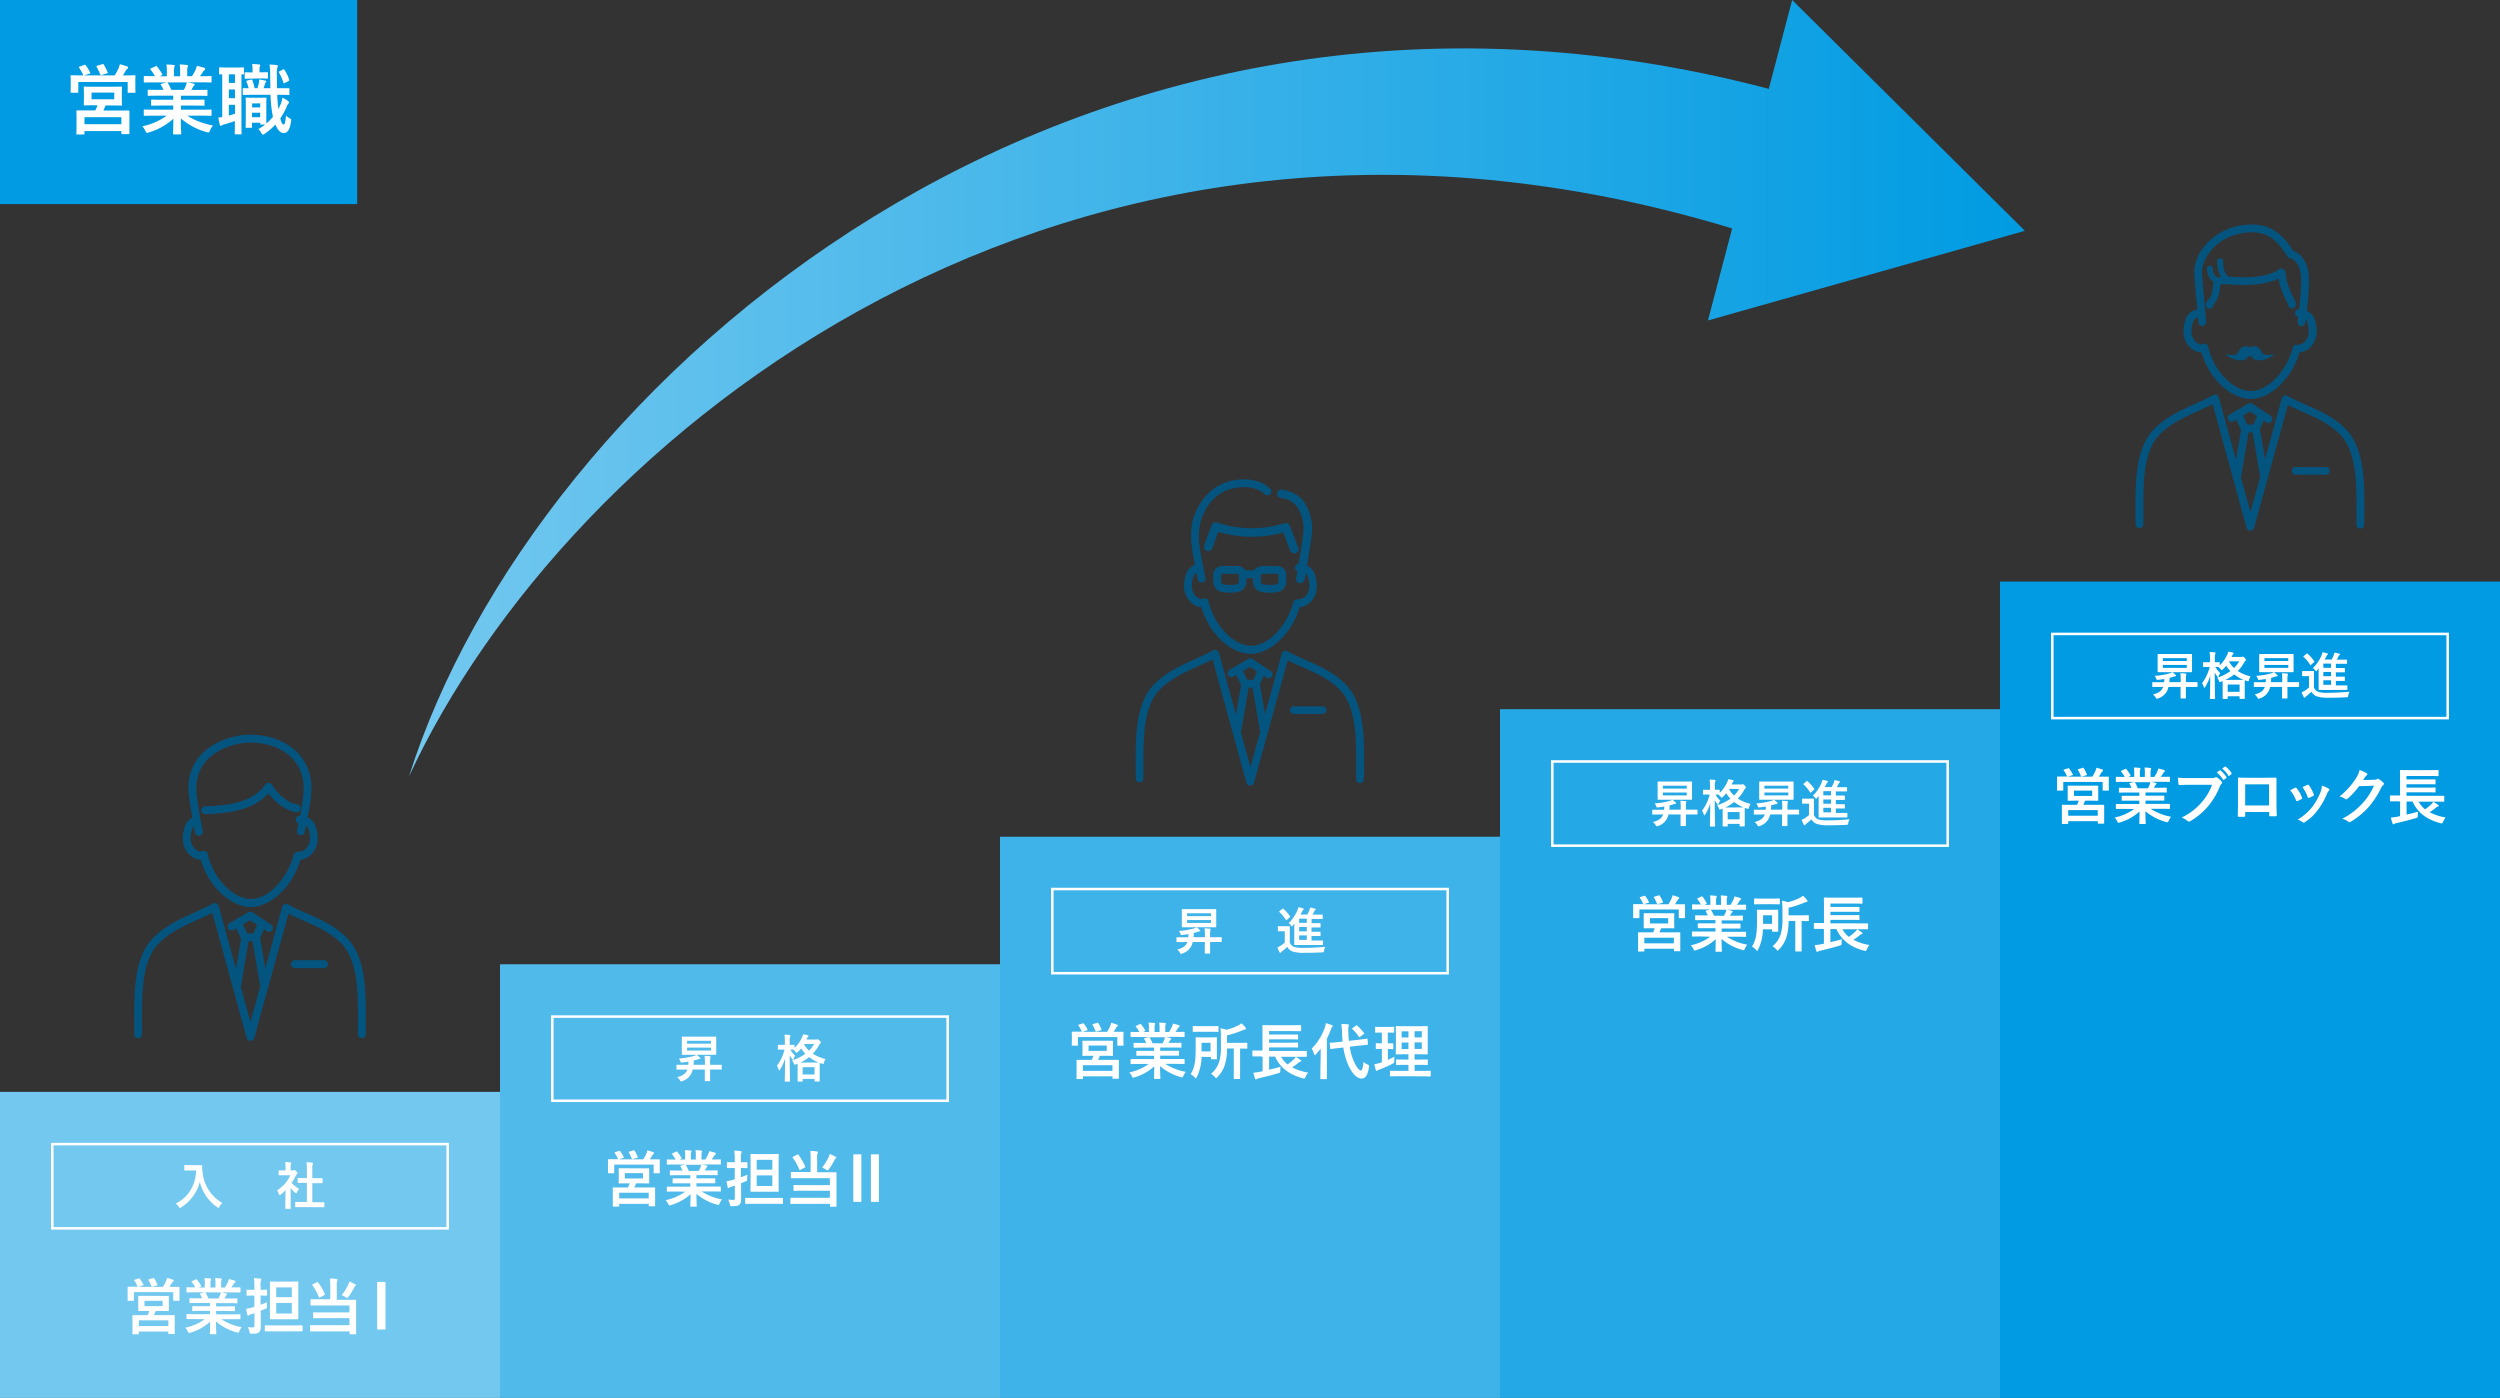
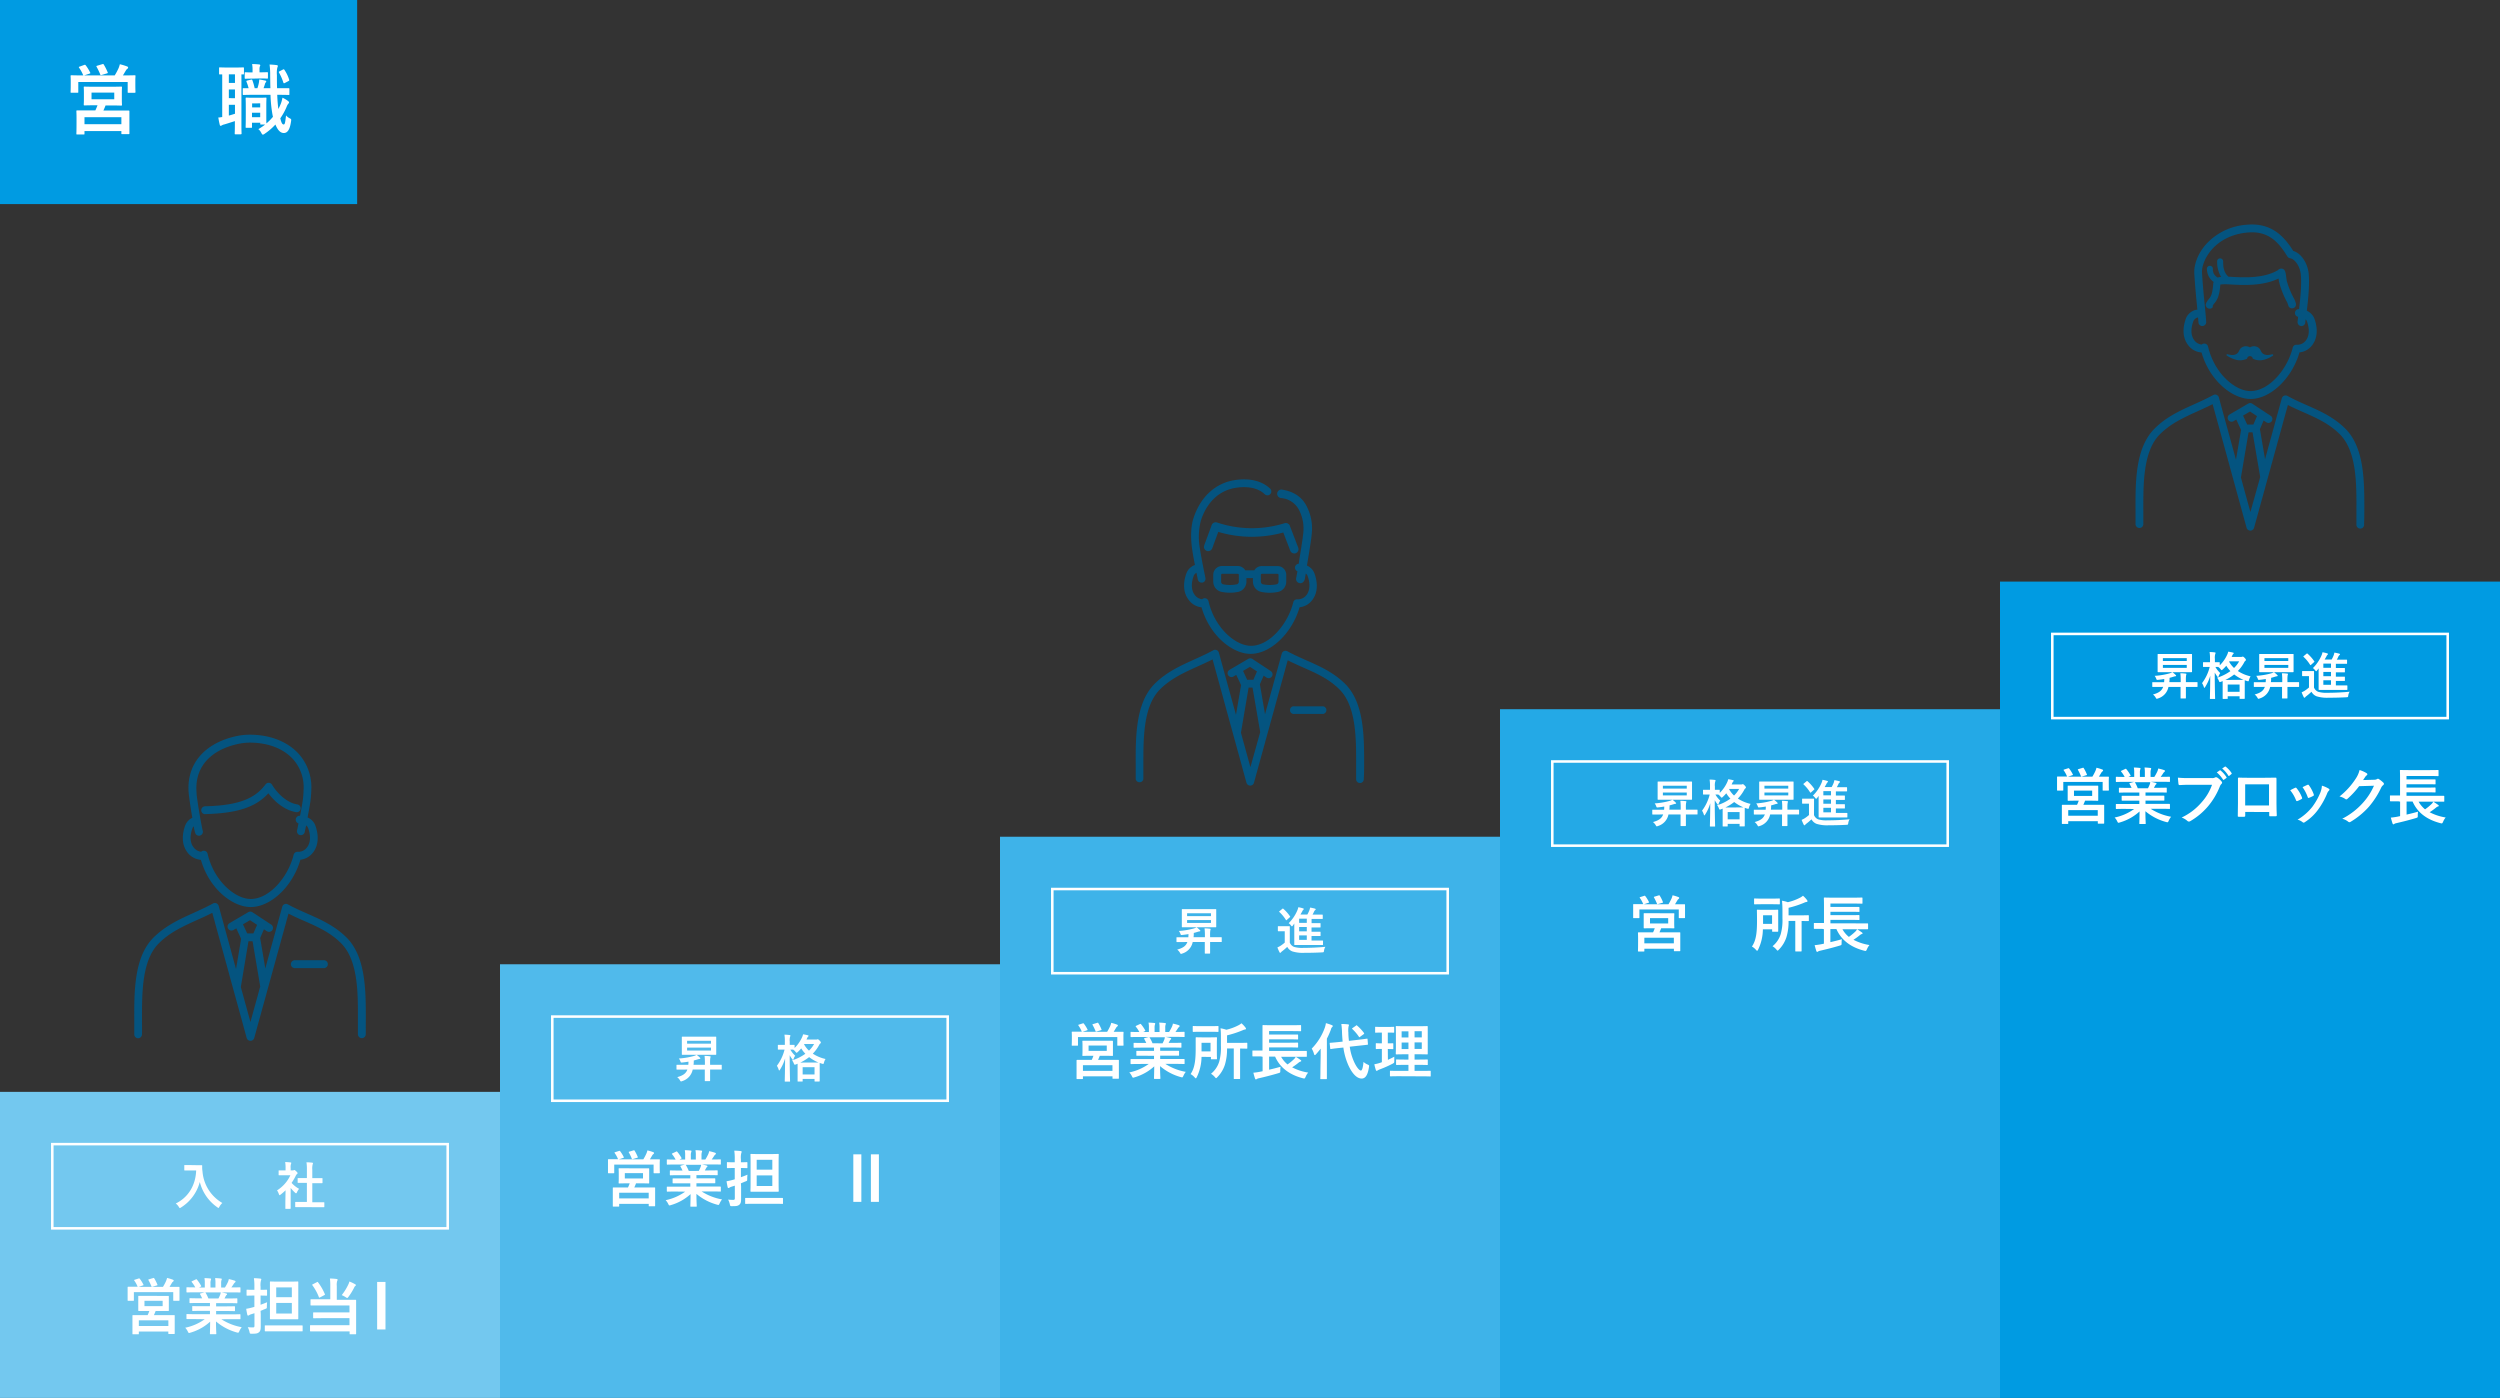
<svg xmlns="http://www.w3.org/2000/svg" viewBox="0 0 980 548">
  <rect x="0" y="0" width="980" height="548" fill="#333333" stroke="none" />
  <defs>
    <style>.cls-1{fill:#009be2;}.cls-2{fill:#fff;}.cls-3{fill:#73c8ef;}.cls-4{fill:#50baeb;}.cls-5{fill:#3eb3e9;}.cls-6{fill:#24a9e6;}.cls-7{fill:#045480;}.cls-8{fill:url(#名称未設定グラデーション_4);}</style>
    <linearGradient id="名称未設定グラデーション_4" x1="160.41" y1="152.13" x2="793.76" y2="152.13" gradientUnits="userSpaceOnUse">
      <stop offset="0" stop-color="#73c8ef" />
      <stop offset="1" stop-color="#009be2" />
    </linearGradient>
  </defs>
  <g id="レイヤー_2" data-name="レイヤー 2">
    <g id="レイヤー_1-2" data-name="レイヤー 1">
      <rect class="cls-1" width="140" height="80" />
      <path class="cls-2" d="M32.94,25.48c.39-.15.48-.09.66.12a16.36,16.36,0,0,1,1.74,2.82c.15.27.15.3-.27.45l-2.1.69h12a24.48,24.48,0,0,0,1.53-2.88,11.18,11.18,0,0,0,.48-1.5,21.35,21.35,0,0,1,2.85.87c.27.12.39.21.39.39a.59.59,0,0,1-.27.51,2.17,2.17,0,0,0-.63.72c-.42.69-.75,1.29-1.14,1.89h.6c2.76,0,3.75-.06,4-.06s.33,0,.33.33-.06.75-.06,1.59v1.32c0,2.64.06,3.12.06,3.3s0,.33-.33.33h-2.4c-.3,0-.33,0-.33-.33v-3.9H30.69V36c0,.33,0,.36-.33.36H28c-.3,0-.33,0-.33-.36,0-.18.06-.66.06-3.3V31.63c0-1.05-.06-1.59-.06-1.8s0-.33.33-.33,1.2.06,4,.06h.69a.55.55,0,0,1-.15-.24,14.46,14.46,0,0,0-1.53-2.76c-.18-.27-.15-.33.21-.45ZM43.65,34c2.7,0,3.66-.06,3.87-.06s.3,0,.3.36c0,.15-.06.66-.06,2V39c0,1.38.06,1.89.06,2.07s0,.33-.3.33-1.17-.06-3.87-.06H41.37c-.27.75-.57,1.41-.84,2h5.7c2.94,0,4,0,4.2,0s.3,0,.3.33,0,.9,0,2.31v1.92c0,3.53,0,4.19,0,4.38s0,.3-.3.3H47.91c-.3,0-.33,0-.33-.3v-.9H33.12v1c0,.31,0,.33-.3.33H30.27c-.3,0-.33,0-.33-.33s.06-.84.06-4.43V46.27c0-1.77-.06-2.49-.06-2.67s0-.33.33-.33,1.26,0,4.2,0h2.91a20.16,20.16,0,0,0,.84-2H37c-2.73,0-3.69.06-3.87.06s-.3,0-.3-.33.06-.69.06-2.07V36.31c0-1.38-.06-1.89-.06-2,0-.33,0-.36.3-.36S34.26,34,37,34ZM33.12,48.69H47.58V45.94H33.12Zm2.76-9.77h8.91V36.31H35.88Zm4.23-13.77c.36-.12.45-.06.6.21a20,20,0,0,1,1.5,3c.12.24.09.3-.33.42l-2,.6c-.45.12-.48.09-.6-.24a26.44,26.44,0,0,0-1.41-2.94c-.18-.3-.09-.33.27-.45Z" />
-       <path class="cls-2" d="M60.49,45.34c-2.7,0-3.6.06-3.78.06s-.36,0-.36-.33V43.3c0-.33,0-.36.36-.36s1.08.06,3.78.06H67.9V41.38H63.67c-2.91,0-4,.06-4.14.06s-.3,0-.3-.33V39.4c0-.33,0-.36.3-.36s1.23.06,4.14.06H67.9V37.51H62.26c-2.88,0-3.84.06-4,.06-.33,0-.36,0-.36-.3V35.5c0-.3,0-.33.36-.33.18,0,1.14.06,4,.06h1.83c-.33-.72-.63-1.32-1-1.89-.15-.27-.18-.39.21-.51l2-.54h-4.8c-2.7,0-3.6.06-3.78.06s-.36,0-.36-.33V30.16c0-.33,0-.36.36-.36s1.08.06,3.78.06h.21A14.25,14.25,0,0,0,59,27.28c-.18-.21-.12-.33.24-.51L61,26c.3-.15.39-.12.57.12a17.91,17.91,0,0,1,2,2.91c.15.27.15.3-.24.51l-.72.36h2.79v-2a11.76,11.76,0,0,0-.18-2.61c.93,0,2.1.09,2.91.18q.36,0,.36.27a1.58,1.58,0,0,1-.12.51,4.69,4.69,0,0,0-.18,1.65v2H70.6V27.91a11.9,11.9,0,0,0-.18-2.64,28.87,28.87,0,0,1,2.88.21c.27,0,.39.12.39.27a1.41,1.41,0,0,1-.12.48,4.69,4.69,0,0,0-.18,1.65v2h1.86a22.24,22.24,0,0,0,1.38-2.46,5.73,5.73,0,0,0,.51-1.62,25.14,25.14,0,0,1,2.91.78c.27.09.39.24.39.39a.62.62,0,0,1-.3.51,3,3,0,0,0-.51.57c-.39.63-.81,1.23-1.23,1.83h.42c2.7,0,3.6-.06,3.78-.06s.33,0,.33.36V32c0,.3,0,.33-.33.33s-1.08-.06-3.78-.06H73.57c.78.15,1.47.3,2.37.54.24.06.39.18.39.36a.52.52,0,0,1-.33.45,2.09,2.09,0,0,0-.42.63l-.54,1H77c2.88,0,3.84-.06,4-.06s.33,0,.33.33v1.77c0,.27,0,.3-.33.3s-1.14-.06-4-.06H70.93V39.1H75.7c2.94,0,4-.06,4.14-.06s.33,0,.33.36v1.71c0,.3,0,.33-.33.33s-1.2-.06-4.14-.06H70.93V43h7.89c2.7,0,3.6-.06,3.78-.06s.33,0,.33.36v1.77c0,.3,0,.33-.33.33s-1.08-.06-3.78-.06H73.48c2.52,1.76,5.67,2.93,10,3.89a9,9,0,0,0-1.17,1.92c-.24.58-.36.79-.66.79a2.83,2.83,0,0,1-.69-.16,26.18,26.18,0,0,1-10.08-5.36c0,3.56.15,5.43.15,5.93,0,.3,0,.34-.33.34H68.14c-.27,0-.3,0-.3-.34,0-.5.09-2.25.12-5.81a24.29,24.29,0,0,1-9.63,5.36,2.41,2.41,0,0,1-.69.19c-.27,0-.39-.21-.66-.78a7,7,0,0,0-1.2-1.8,24.92,24.92,0,0,0,9.57-4.17ZM72.07,35.23c.27-.51.51-1,.81-1.74a5.49,5.49,0,0,0,.33-1.2H65.56c.09,0,.15.12.24.24a18.82,18.82,0,0,1,1.35,2.7Z" />
      <path class="cls-2" d="M87.11,29.17c-.57,0-.81,0-.9,0-.3,0-.33,0-.33-.33v-2.1c0-.3,0-.33.33-.33s.81.06,2.94.06h3.24c2.1,0,2.76-.06,2.94-.06s.3,0,.3.33v2.1c0,.3,0,.33-.3.33-.09,0-.3,0-.69,0v20c0,2,.06,3,.06,3.14s0,.34-.36.34h-2c-.3,0-.33,0-.33-.34s.06-1.1.06-3.14V47.47c-1.44.47-2.88.93-4.08,1.29a3.52,3.52,0,0,0-1,.36,1,1,0,0,1-.48.21c-.15,0-.27-.06-.36-.39-.21-.81-.42-1.89-.57-2.88.6,0,1-.12,1.53-.18Zm5,3.33V29.14h-2.4V32.5Zm0,6V35.08h-2.4v3.39Zm0,2.58h-2.4v4.23c.78-.21,1.56-.45,2.4-.72Zm16.56-3.93q.13,3.24.45,5.58a23.67,23.67,0,0,0,1-2.16,12.66,12.66,0,0,0,.6-2.28,11.72,11.72,0,0,1,2.22,1.32c.24.21.36.33.36.54s-.12.36-.33.57a4.13,4.13,0,0,0-.63,1.2,24.46,24.46,0,0,1-2.46,4.46c.45,1.9.81,2.41,1.32,2.41s.6-.82.93-3.54a4.73,4.73,0,0,0,1.59,1.2c.45.24.51.33.36,1.2-.48,3.42-1.53,4.49-2.82,4.49s-2.34-1-3.3-3.32a23.2,23.2,0,0,1-4.23,3.63,1.45,1.45,0,0,1-.66.33c-.24,0-.42-.24-.69-.78a4.49,4.49,0,0,0-1.11-1.38,21.86,21.86,0,0,0,2.67-1.8h-1.59c-.3,0-.33,0-.33-.33V48.1H98.78v1.67c0,.31,0,.33-.33.33H96.62c-.3,0-.33,0-.33-.33s.06-1,.06-5V42.16c0-2.52-.06-3.36-.06-3.57s0-.33.33-.33.75.06,2.52.06h2.49c1.77,0,2.31-.06,2.52-.06s.3,0,.3.33-.06,1-.06,2.85v2.73c0,3,0,3.89.06,4.2A20.72,20.72,0,0,0,107,45.79c-.09-.33-.15-.69-.21-1a53,53,0,0,1-.75-7.62H99c-2.31,0-3.33.06-3.54.06s-.3,0-.3-.36v-2c0-.3,0-.3.3-.3s.78,0,2,0a21.51,21.51,0,0,0-.81-2.46c-.15-.33-.09-.45.3-.54l1.44-.36c.39-.09.42,0,.54.24a23.68,23.68,0,0,1,.9,3.12h1.08a14.72,14.72,0,0,0,.57-2.13,11,11,0,0,0,.15-1.29c.78.09,1.8.33,2.43.45.24.06.3.15.3.33a.41.41,0,0,1-.15.36.82.82,0,0,0-.3.48c-.15.54-.36,1.17-.6,1.8H106c-.06-1.59-.06-3.27-.09-5.07a30.14,30.14,0,0,0-.24-4.2,26.5,26.5,0,0,1,2.73.21c.3,0,.51.15.51.33a1.53,1.53,0,0,1-.18.63,9.46,9.46,0,0,0-.18,2.94c0,1.86,0,3.6.06,5.16H109c2.91,0,3.93,0,4.11,0s.33,0,.33.3v2c0,.33,0,.36-.33.36s-1.2-.06-4.11-.06Zm-9.78-6.33c-1.83,0-2.46.06-2.64.06s-.33,0-.33-.33V28.66c0-.3,0-.33.33-.33s.81.06,2.64.06H99v-1a11.15,11.15,0,0,0-.18-2.28c1.11,0,1.74.06,2.73.15.3,0,.48.18.48.36a1.27,1.27,0,0,1-.18.45,3.92,3.92,0,0,0-.12,1.35v.93h.18c2,0,2.61-.06,2.79-.06s.33,0,.33.33v1.86c0,.3,0,.33-.33.33s-.78-.06-2.79-.06Zm-.06,9.72V42.1H102V40.51ZM102,45.94V44.2H98.78v1.74Zm8.94-18.69c.33-.18.45-.06.6.21a14.32,14.32,0,0,1,1.8,3.75c.09.27.06.39-.21.54l-1.47.78c-.42.21-.48.12-.6-.21a19.7,19.7,0,0,0-1.68-3.84c-.15-.3-.12-.36.27-.57Z" />
      <rect class="cls-3" y="428" width="196" height="120" />
      <rect class="cls-4" x="196" y="378" width="196" height="170" />
      <rect class="cls-5" x="392" y="328" width="196" height="220" />
      <rect class="cls-6" x="588" y="278" width="196" height="270" />
      <rect class="cls-1" x="784" y="228" width="196" height="320" />
      <path class="cls-2" d="M175,449v32H21V449H175m1-1H20v34H176V448Z" />
      <path class="cls-2" d="M77,456.75c1.44,0,1.88,0,2,0s.26,0,.26.24a11.17,11.17,0,0,0,.12,2.22,15.66,15.66,0,0,0,7.78,12.36A5.89,5.89,0,0,0,86,473.05c-.16.32-.24.46-.36.46s-.24-.1-.46-.26a17.19,17.19,0,0,1-6.86-9.92,16.83,16.83,0,0,1-7.36,10c-.24.14-.36.24-.46.24s-.22-.16-.42-.48a4.79,4.79,0,0,0-1.18-1.32c5-2.44,7.78-7.22,8-12.94H74.48c-1.44,0-1.88,0-2,0s-.24,0-.24-.22v-1.68c0-.2,0-.22.24-.22s.56,0,2,0Z" />
      <path class="cls-2" d="M111.94,466.59a20.9,20.9,0,0,1-1.9,1.66c-.2.16-.32.26-.42.26s-.2-.16-.32-.46a5.52,5.52,0,0,0-.7-1.42,13.81,13.81,0,0,0,5.22-5.92h-2.26c-1.52,0-2,0-2.12,0s-.22,0-.22-.22v-1.48c0-.2,0-.22.22-.22s.6,0,2.12,0h.38v-.82a12.33,12.33,0,0,0-.16-2.44c.76,0,1.36.06,2.08.14.2,0,.32.12.32.2a.94.94,0,0,1-.12.42,4.24,4.24,0,0,0-.12,1.6v.9h.84a.67.67,0,0,0,.38-.08.59.59,0,0,1,.22-.08c.12,0,.32.12.74.52s.54.58.54.72a.39.39,0,0,1-.2.32,2,2,0,0,0-.46.58,20.21,20.21,0,0,1-1.7,2.92,11.4,11.4,0,0,0,2.94,2.34,4.8,4.8,0,0,0-.8,1.3c-.14.3-.24.44-.38.44s-.22-.08-.4-.24a14.93,14.93,0,0,1-1.72-1.86v5.62c0,1.48,0,2.26,0,2.36s0,.22-.24.22h-1.6c-.22,0-.24,0-.24-.22s0-.88,0-2.36Zm6.68,6.6c-1.9,0-2.56,0-2.68,0s-.22,0-.22-.22v-1.58c0-.2,0-.22.22-.22s.78,0,2.68,0h1.68v-7.48h-.9c-1.78,0-2.4,0-2.52,0s-.2,0-.2-.2V462c0-.2,0-.2.2-.2s.74,0,2.52,0h.9v-3.18a18.1,18.1,0,0,0-.16-3c.76,0,1.52.06,2.22.14.18,0,.32.1.32.2a.81.81,0,0,1-.1.42,6.53,6.53,0,0,0-.16,2.2v3.24h1.26c1.78,0,2.4,0,2.52,0s.22,0,.22.2v1.58c0,.2,0,.2-.22.2s-.74,0-2.52,0h-1.26v7.48h1.82c1.9,0,2.54,0,2.66,0s.24,0,.24.22V473c0,.2,0,.22-.24.22s-.76,0-2.66,0Z" />
      <path class="cls-2" d="M54.28,501.19c.31-.12.38-.07.53.1a13.77,13.77,0,0,1,1.39,2.25c.12.22.12.24-.22.36l-1.68.56h9.58a19.18,19.18,0,0,0,1.22-2.31,8.49,8.49,0,0,0,.39-1.2,17.55,17.55,0,0,1,2.28.7c.21.09.31.17.31.31a.47.47,0,0,1-.22.41,1.79,1.79,0,0,0-.5.57c-.34.56-.6,1-.91,1.52h.48c2.21,0,3,0,3.17,0s.26,0,.26.26,0,.6,0,1.27V507c0,2.11,0,2.5,0,2.64s0,.27-.26.27H68.18c-.24,0-.27,0-.27-.27v-3.12H52.48v3.1c0,.26,0,.29-.27.29H50.29c-.24,0-.26,0-.26-.29s0-.53,0-2.64v-.87c0-.84,0-1.27,0-1.44s0-.26.26-.26,1,0,3.17,0H54a.56.56,0,0,1-.12-.19,11,11,0,0,0-1.22-2.21c-.14-.22-.12-.27.17-.36ZM62.85,508c2.16,0,2.93,0,3.09,0s.24,0,.24.29c0,.12,0,.52,0,1.63V512c0,1.1,0,1.51,0,1.66s0,.26-.24.26-.93,0-3.09,0H61c-.21.6-.45,1.13-.67,1.61h4.56c2.35,0,3.19,0,3.36,0s.24,0,.24.26,0,.72,0,1.85v1.53c0,2.84,0,3.36,0,3.51s0,.24-.24.24h-2c-.24,0-.27,0-.27-.24v-.72H54.42v.81c0,.24,0,.27-.24.27h-2c-.24,0-.26,0-.26-.27s0-.67,0-3.55v-1.29c0-1.42,0-2,0-2.14s0-.26.26-.26,1,0,3.36,0h2.33a15.52,15.52,0,0,0,.67-1.61h-1c-2.19,0-3,0-3.1,0s-.24,0-.24-.26,0-.56,0-1.66v-2.11c0-1.11,0-1.51,0-1.63,0-.27,0-.29.24-.29s.91,0,3.1,0Zm-8.43,11.79H66v-2.21H54.42ZM56.63,512h7.13v-2.09H56.63Zm3.39-11c.28-.1.35-.05.48.17a16.77,16.77,0,0,1,1.2,2.4c.09.19.07.24-.27.33l-1.61.48c-.36.1-.38.08-.48-.19a18.78,18.78,0,0,0-1.13-2.35c-.14-.24-.07-.27.22-.36Z" />
      <path class="cls-2" d="M76.37,517.08c-2.16,0-2.88,0-3,0s-.28,0-.28-.26v-1.42c0-.26,0-.29.28-.29s.87.05,3,.05H82.3v-1.3H78.91c-2.33,0-3.17.05-3.31.05s-.24,0-.24-.26v-1.37c0-.26,0-.29.24-.29s1,.05,3.31.05H82.3v-1.27H77.78c-2.3,0-3.07.05-3.21.05s-.29,0-.29-.24v-1.42c0-.24,0-.27.29-.27s.91.05,3.21.05h1.47c-.27-.57-.51-1.05-.77-1.51-.12-.21-.14-.31.17-.41l1.56-.43H76.37c-2.16,0-2.88.05-3,.05s-.28,0-.28-.26v-1.49c0-.27,0-.29.28-.29s.87.05,3,.05h.17a12,12,0,0,0-1.37-2.07c-.15-.17-.1-.26.19-.4l1.39-.65c.24-.12.31-.1.46.09A15.81,15.81,0,0,1,78.82,504c.12.22.12.24-.2.41l-.57.29h2.23v-1.59a9.73,9.73,0,0,0-.14-2.09c.74,0,1.68.08,2.32.15.2,0,.29.09.29.21a1.43,1.43,0,0,1-.09.41,3.51,3.51,0,0,0-.15,1.32v1.59h1.95v-1.56a9.23,9.23,0,0,0-.15-2.12c.72,0,1.66.08,2.31.17.21,0,.31.1.31.22a1.07,1.07,0,0,1-.1.38,3.87,3.87,0,0,0-.14,1.32v1.59h1.49a19.23,19.23,0,0,0,1.1-2,4.63,4.63,0,0,0,.41-1.3,19.81,19.81,0,0,1,2.33.63c.21.07.31.19.31.31a.51.51,0,0,1-.24.41,2.17,2.17,0,0,0-.41.45c-.31.51-.65,1-1,1.47H91c2.16,0,2.88-.05,3-.05s.26,0,.26.29v1.49c0,.24,0,.26-.26.26s-.87-.05-3-.05h-4.2c.63.12,1.18.24,1.9.43.19.05.31.15.31.29a.41.41,0,0,1-.26.36c-.12.07-.24.34-.34.51L88,509h1.56c2.3,0,3.07-.05,3.22-.05s.26,0,.26.27v1.42c0,.21,0,.24-.26.24s-.92-.05-3.22-.05H84.72v1.27h3.82c2.35,0,3.17-.05,3.31-.05s.26,0,.26.29v1.37c0,.24,0,.26-.26.26s-1-.05-3.31-.05H84.72v1.3H91c2.16,0,2.88-.05,3-.05s.26,0,.26.29v1.42c0,.24,0,.26-.26.26s-.87,0-3,0H86.76a21.8,21.8,0,0,0,8,3.12,7.09,7.09,0,0,0-.93,1.54c-.19.45-.29.62-.53.62a2.64,2.64,0,0,1-.55-.12A21,21,0,0,1,84.67,518c0,2.85.12,4.34.12,4.75,0,.24,0,.26-.26.26h-2c-.22,0-.24,0-.24-.26,0-.41.07-1.8.09-4.66a19.38,19.38,0,0,1-7.7,4.3,2,2,0,0,1-.55.14c-.22,0-.31-.17-.53-.62a5.58,5.58,0,0,0-1-1.44,20,20,0,0,0,7.66-3.34ZM85.63,509a13.42,13.42,0,0,0,.65-1.39,4,4,0,0,0,.26-1H80.42c.08,0,.12.1.2.19A15.49,15.49,0,0,1,81.7,509Z" />
      <path class="cls-2" d="M102.21,515.16c0,1.68,0,3.67,0,4.85s-.15,1.85-.77,2.3-1.13.51-2.74.51c-.74,0-.74,0-.91-.75a6.93,6.93,0,0,0-.67-1.82,19.05,19.05,0,0,0,2,.1c.48,0,.63-.12.63-.72v-4.85l-1.3.41a2.84,2.84,0,0,0-.79.36.7.7,0,0,1-.38.16.31.31,0,0,1-.32-.28c-.16-.65-.33-1.54-.45-2.38a20.57,20.57,0,0,0,2.21-.48c.31-.07.64-.17,1-.29v-4.42h-.43c-1.71,0-2.24.05-2.38.05s-.26,0-.26-.26v-1.83c0-.23,0-.26.26-.26s.67.05,2.38.05h.43v-1.15a21,21,0,0,0-.19-3.41,24.37,24.37,0,0,1,2.52.17c.24,0,.38.14.38.26a1.2,1.2,0,0,1-.14.5,7.14,7.14,0,0,0-.15,2.43v1.2c1.61,0,2.14-.05,2.28-.05s.27,0,.27.26v1.83c0,.24,0,.26-.27.26s-.67-.05-2.28-.05v3.61c.87-.32,1.75-.65,2.57-1a15.06,15.06,0,0,0-.1,1.65c0,.77,0,.75-.67,1s-1.17.5-1.8.74Zm5.11,6.72c-2.32,0-3.14,0-3.28,0s-.24,0-.24-.26v-1.8c0-.24,0-.27.24-.27s1,0,3.28,0h7.78c2.33,0,3.15,0,3.27,0s.26,0,.26.27v1.8c0,.24,0,.26-.26.26s-.94,0-3.27,0Zm6.34-19.49c2.09,0,2.78-.05,3-.05s.27,0,.27.27,0,1.1,0,3.19v7.87c0,2.07,0,3.05,0,3.2s0,.28-.27.28-.86,0-3,0H109c-2.07,0-2.76,0-2.93,0s-.26,0-.26-.28,0-1.13,0-3.2V505.8c0-2.09,0-3.05,0-3.19s0-.27.26-.27.86.05,2.93.05Zm-5.38,2.26v3.86h6.12v-3.86Zm6.12,6.1h-6.12v4.15h6.12Z" />
      <path class="cls-2" d="M129.47,504.1a20.87,20.87,0,0,0-.14-2.93,22.77,22.77,0,0,1,2.64.19c.24,0,.36.14.36.31a1.06,1.06,0,0,1-.17.51,5.64,5.64,0,0,0-.14,1.92v5.42h4c2.33,0,3.15,0,3.29,0s.29,0,.29.29,0,1,0,2.93v6.77c0,2.16,0,3.14,0,3.29s0,.24-.29.24h-2c-.24,0-.26,0-.26-.24v-.89H125.1c-2.35,0-3.17,0-3.31,0s-.26,0-.26-.27v-1.87c0-.26,0-.29.26-.29s1,0,3.31,0H137v-2.76H126.33c-2.36,0-3.15.05-3.29.05s-.29,0-.29-.27v-1.77c0-.24,0-.27.29-.27s.93,0,3.29,0H137v-2.71H125.25c-2.36,0-3.12,0-3.27,0s-.26,0-.26-.27v-1.87c0-.26,0-.29.26-.29s.91,0,3.27,0h4.22Zm-5.26-1.49c.27-.15.34-.15.46.05a21.68,21.68,0,0,1,2.66,4.61c.1.24.08.26-.24.45l-1.6.84c-.32.17-.39.15-.48-.07a19.65,19.65,0,0,0-2.55-4.66c-.14-.19-.12-.26.17-.4Zm12.41.74a5,5,0,0,0,.34-1,15.4,15.4,0,0,1,2.28,1.09c.22.11.26.19.26.33s0,.17-.24.34a1.32,1.32,0,0,0-.4.57,24.7,24.7,0,0,1-2.26,3.68c-.24.31-.34.45-.48.45a1.28,1.28,0,0,1-.58-.29,10.4,10.4,0,0,0-1.58-.84A21.23,21.23,0,0,0,136.62,503.35Z" />
      <path class="cls-2" d="M151.11,521.14h-3.27V502.51h3.27Z" />
      <path class="cls-2" d="M371,399v32H217V399H371m1-1H216v34H372V398Z" />
      <path class="cls-2" d="M267.92,419.29c-1.78,0-2.4,0-2.52,0s-.22,0-.22-.22v-1.44c0-.2,0-.22.22-.22s.74,0,2.52,0h1.9a12,12,0,0,0,.06-1.24c-.74.12-1.52.24-2.34.32-.6.08-.64.06-.8-.4a4.5,4.5,0,0,0-.62-1.16,28.16,28.16,0,0,0,5.94-1,4.78,4.78,0,0,0,1-.44,9.93,9.93,0,0,1,1.3,1.1c.14.14.18.2.18.3s-.12.2-.36.22a4.67,4.67,0,0,0-.8.2c-.46.14-.92.28-1.42.4,0,.6,0,1.16-.1,1.68h4.46v-.56a21.29,21.29,0,0,0-.14-2.92c.78,0,1.4.06,2.08.14.2,0,.3.08.3.2a2.11,2.11,0,0,1-.12.48,12.29,12.29,0,0,0-.08,2.08v.58h1.82c1.78,0,2.4,0,2.52,0s.22,0,.22.22v1.44c0,.2,0,.22-.22.22s-.74,0-2.52,0h-1.82v1.9c0,1.54,0,2.3,0,2.42s0,.22-.24.22H276.5c-.2,0-.22,0-.22-.22s0-.88,0-2.42v-1.9h-4.74a5.93,5.93,0,0,1-4.1,4.52,1.78,1.78,0,0,1-.46.14c-.16,0-.26-.12-.46-.48a4.06,4.06,0,0,0-1.06-1.2c2.26-.64,3.42-1.42,4-3Zm9.84-12.92c1.94,0,2.64,0,2.78,0s.22,0,.22.22,0,.66,0,1.86v2.94c0,1.22,0,1.74,0,1.86s0,.24-.22.24-.84,0-2.78,0h-7.48c-2,0-2.66,0-2.78,0s-.22,0-.22-.24,0-.64,0-1.86v-2.94c0-1.2,0-1.72,0-1.86s0-.22.22-.22.82,0,2.78,0ZM269.34,408v1.12h9.36V408Zm9.36,2.66h-9.36v1.14h9.36Z" />
      <path class="cls-2" d="M319.94,407.51a.84.84,0,0,0,.36-.06.52.52,0,0,1,.22-.06c.16,0,.34.06.78.52s.48.62.48.78a.43.43,0,0,1-.22.36,1.65,1.65,0,0,0-.46.6,14.57,14.57,0,0,1-2.48,3.38,14.9,14.9,0,0,0,5,2.1,4.51,4.51,0,0,0-.62,1.38c-.16.62-.16.62-.78.46-.3-.1-.62-.2-.9-.32,0,.14,0,.7,0,2v1.76c0,2.72,0,3.22,0,3.32s0,.22-.22.22h-1.58c-.2,0-.22,0-.22-.22v-.78h-4.66v.8c0,.2,0,.22-.22.22h-1.54c-.2,0-.22,0-.22-.22s0-.62,0-3.32v-1.52c0-1.06,0-1.62,0-1.92l-.6.24a1.66,1.66,0,0,1-.48.14c-.18,0-.26-.16-.42-.54a3.77,3.77,0,0,0-.68-1.16,18,18,0,0,0,5.22-2.6,11.76,11.76,0,0,1-1.62-2.1,14.77,14.77,0,0,1-1.34,1.4c-.24.22-.36.32-.46.32s-.24-.12-.44-.38a4.13,4.13,0,0,0-.92-.86l-1.1,0a10,10,0,0,0,1.9,2.4,4.4,4.4,0,0,0-.64,1.26c-.08.26-.12.38-.22.38s-.16-.1-.3-.3a10.59,10.59,0,0,1-1-1.54c0,5.42.14,9.76.14,10.1s0,.24-.24.24h-1.62c-.2,0-.22,0-.22-.24s.12-4.18.14-8.86a17.06,17.06,0,0,1-2,4.42c-.12.2-.22.32-.3.32s-.16-.1-.22-.32a6.16,6.16,0,0,0-.7-1.52,17.61,17.61,0,0,0,3-6.34h-.42c-1.4,0-1.84,0-2,0s-.2,0-.2-.22v-1.42c0-.2,0-.22.2-.22s.56,0,2,0h.54v-1.26a15.25,15.25,0,0,0-.16-2.74,19.21,19.21,0,0,1,2,.14c.2,0,.34.1.34.22a1,1,0,0,1-.12.42,5.05,5.05,0,0,0-.14,1.92v1.3c1.18,0,1.56,0,1.68,0s.22,0,.22.22v1a13.84,13.84,0,0,0,2.94-4.22,5.45,5.45,0,0,0,.38-1.14,17.68,17.68,0,0,1,1.84.36c.22.06.32.14.32.24a.41.41,0,0,1-.16.28,1.53,1.53,0,0,0-.38.56l-.28.62Zm-1.2,9c1.2,0,1.82,0,2.12,0a15.79,15.79,0,0,1-3.68-2.12,17.79,17.79,0,0,1-3.46,2.14Zm-4.1,4.68h4.66v-2.86h-4.66Zm.56-11.8a10,10,0,0,0,1.92,2.46,10.78,10.78,0,0,0,2-2.6h-3.84Z" />
      <path class="cls-2" d="M242.58,451.19c.31-.12.38-.07.53.1a13.77,13.77,0,0,1,1.39,2.25c.12.22.12.24-.22.36l-1.68.56h9.58a19.18,19.18,0,0,0,1.22-2.31,8.49,8.49,0,0,0,.39-1.2,17.55,17.55,0,0,1,2.28.7c.21.09.31.17.31.31a.47.47,0,0,1-.22.41,1.79,1.79,0,0,0-.5.57c-.34.56-.6,1-.91,1.52h.48c2.21,0,3,0,3.17,0s.26,0,.26.26-.05.6-.05,1.27V457c0,2.11.05,2.5.05,2.64s0,.27-.26.27h-1.92c-.24,0-.27,0-.27-.27v-3.12H240.78v3.1c0,.26,0,.29-.26.29H238.6c-.25,0-.27,0-.27-.29s0-.53,0-2.64v-.87c0-.84,0-1.27,0-1.44s0-.26.27-.26,1,0,3.16,0h.56a.36.36,0,0,1-.12-.19,11.52,11.52,0,0,0-1.23-2.21c-.14-.22-.12-.27.17-.36Zm8.57,6.79c2.16,0,2.93,0,3.09,0s.24,0,.24.29c0,.12,0,.52,0,1.63V462c0,1.1,0,1.51,0,1.66s0,.26-.24.26-.93-.05-3.09-.05h-1.83c-.21.6-.45,1.13-.67,1.61h4.56c2.35,0,3.19,0,3.36,0s.24,0,.24.26,0,.72,0,1.85v1.53c0,2.84,0,3.36,0,3.51s0,.24-.24.24h-2c-.24,0-.27,0-.27-.24v-.72H242.72v.81c0,.24,0,.27-.24.27h-2c-.24,0-.26,0-.26-.27s0-.67,0-3.55v-1.29c0-1.42,0-2,0-2.14s0-.26.26-.26,1,0,3.36,0h2.33a15.52,15.52,0,0,0,.67-1.61h-1c-2.18,0-2.95.05-3.1.05s-.24,0-.24-.26.05-.56.05-1.66v-2.11c0-1.11-.05-1.51-.05-1.63,0-.27,0-.29.24-.29s.92,0,3.1,0Zm-8.43,11.79h11.57v-2.21H242.72Zm2.21-7.82h7.13v-2.09h-7.13Zm3.39-11c.28-.1.36-.05.48.17a16.77,16.77,0,0,1,1.2,2.4c.09.19.07.24-.27.33l-1.61.48c-.36.1-.38.08-.48-.19a20.23,20.23,0,0,0-1.12-2.35c-.15-.24-.08-.27.21-.36Z" />
      <path class="cls-2" d="M264.67,467.08c-2.16,0-2.88.05-3,.05s-.28,0-.28-.26v-1.42c0-.26,0-.29.28-.29s.87,0,3,0h5.93v-1.3h-3.39c-2.33,0-3.17,0-3.31,0s-.24,0-.24-.26v-1.37c0-.26,0-.29.24-.29s1,0,3.31,0h3.39v-1.27h-4.52c-2.3,0-3.07.05-3.21.05s-.29,0-.29-.24v-1.42c0-.24,0-.27.29-.27s.91.05,3.21.05h1.47c-.27-.57-.51-1.05-.77-1.51-.12-.21-.14-.31.17-.41l1.56-.43h-3.84c-2.16,0-2.88.05-3,.05s-.28,0-.28-.26v-1.49c0-.27,0-.29.28-.29s.87.05,3,.05h.17a12,12,0,0,0-1.37-2.07c-.15-.17-.1-.26.19-.4l1.39-.65c.24-.12.31-.1.46.09a15.08,15.08,0,0,1,1.61,2.33c.12.22.12.24-.2.41l-.57.29h2.23v-1.59a9.73,9.73,0,0,0-.14-2.09c.74,0,1.68.08,2.33.15.19,0,.28.09.28.21a1.16,1.16,0,0,1-.09.41,3.75,3.75,0,0,0-.15,1.32v1.59h1.95v-1.56a9.23,9.23,0,0,0-.15-2.12c.72,0,1.66.08,2.31.17.21,0,.31.1.31.22a1.07,1.07,0,0,1-.1.38,3.87,3.87,0,0,0-.14,1.32v1.59h1.49a17.5,17.5,0,0,0,1.1-2,4.63,4.63,0,0,0,.41-1.3,19.81,19.81,0,0,1,2.33.63c.21.07.31.19.31.31a.51.51,0,0,1-.24.41,2.17,2.17,0,0,0-.41.45c-.31.51-.65,1-1,1.47h.33c2.16,0,2.88-.05,3-.05s.26,0,.26.29v1.49c0,.24,0,.26-.26.26s-.87-.05-3-.05h-4.2c.63.12,1.18.24,1.9.43.19.05.31.15.31.29a.41.41,0,0,1-.26.36c-.12.07-.24.34-.34.51l-.43.76h1.56c2.3,0,3.07-.05,3.22-.05s.26,0,.26.27v1.42c0,.21,0,.24-.26.24s-.92-.05-3.22-.05H273v1.27h3.82c2.35,0,3.17,0,3.31,0s.26,0,.26.29v1.37c0,.24,0,.26-.26.26s-1,0-3.31,0H273v1.3h6.31c2.16,0,2.88,0,3,0s.26,0,.26.29v1.42c0,.24,0,.26-.26.26s-.87-.05-3-.05h-4.27a21.8,21.8,0,0,0,8,3.12,7.09,7.09,0,0,0-.93,1.54c-.19.45-.29.62-.53.62a2.64,2.64,0,0,1-.55-.12A21,21,0,0,1,273,468c0,2.85.12,4.34.12,4.75,0,.24,0,.26-.26.26h-2c-.22,0-.24,0-.24-.26,0-.41.07-1.8.09-4.66a19.38,19.38,0,0,1-7.7,4.3,2,2,0,0,1-.55.14c-.22,0-.31-.17-.53-.62a5.58,5.58,0,0,0-1-1.44,20,20,0,0,0,7.66-3.34Zm9.26-8.09a13.42,13.42,0,0,0,.65-1.39,4.44,4.44,0,0,0,.27-1h-6.12a.57.57,0,0,1,.19.19A15.49,15.49,0,0,1,270,459Z" />
      <path class="cls-2" d="M290.51,465.16c0,1.68,0,3.67,0,4.85s-.15,1.85-.77,2.3-1.13.51-2.74.51c-.74,0-.74,0-.91-.75a6.93,6.93,0,0,0-.67-1.82,19.05,19.05,0,0,0,2,.1c.48,0,.63-.12.63-.72v-4.85l-1.3.41a2.84,2.84,0,0,0-.79.36.7.7,0,0,1-.38.16.31.31,0,0,1-.32-.28c-.16-.65-.33-1.54-.45-2.38a20.57,20.57,0,0,0,2.21-.48c.31-.07.64-.17,1-.29v-4.42h-.43c-1.71,0-2.24.05-2.38.05s-.26,0-.26-.26v-1.83c0-.23,0-.26.26-.26s.67.05,2.38.05h.43v-1.15a21,21,0,0,0-.19-3.41,24.37,24.37,0,0,1,2.52.17c.24,0,.38.14.38.26a1.2,1.2,0,0,1-.14.5,7.14,7.14,0,0,0-.15,2.43v1.2c1.61,0,2.14-.05,2.28-.05s.27,0,.27.26v1.83c0,.24,0,.26-.27.26s-.67-.05-2.28-.05v3.61c.87-.32,1.75-.65,2.57-1a15.06,15.06,0,0,0-.1,1.65c0,.77,0,.75-.67,1s-1.17.5-1.8.74Zm5.11,6.72c-2.32,0-3.14.05-3.28.05s-.24,0-.24-.26v-1.8c0-.24,0-.27.24-.27s1,0,3.28,0h7.78c2.33,0,3.15,0,3.27,0s.26,0,.26.27v1.8c0,.24,0,.26-.26.26s-.94-.05-3.27-.05ZM302,452.39c2.09,0,2.79-.05,3-.05s.27,0,.27.27-.05,1.1-.05,3.19v7.87c0,2.07.05,3.05.05,3.2s0,.28-.27.28-.86,0-3,0h-4.63c-2.06,0-2.76,0-2.93,0s-.26,0-.26-.28.05-1.13.05-3.2V455.8c0-2.09-.05-3.05-.05-3.19s0-.27.26-.27.87.05,2.93.05Zm-5.38,2.26v3.86h6.13v-3.86Zm6.13,6.1h-6.13v4.15h6.13Z" />
-       <path class="cls-2" d="M317.77,454.1a20.87,20.87,0,0,0-.14-2.93,22.77,22.77,0,0,1,2.64.19c.24,0,.36.14.36.31a1.06,1.06,0,0,1-.17.51,5.64,5.64,0,0,0-.14,1.92v5.42h4c2.33,0,3.15,0,3.29,0s.29,0,.29.29,0,1,0,2.93v6.77c0,2.16,0,3.14,0,3.29s0,.24-.29.24h-2c-.24,0-.26,0-.26-.24v-.89H313.4c-2.35,0-3.17.05-3.31.05s-.26,0-.26-.27v-1.87c0-.26,0-.29.26-.29s1,0,3.31,0h11.91v-2.76H314.63c-2.35,0-3.15.05-3.29.05s-.29,0-.29-.27v-1.77c0-.24,0-.27.29-.27s.94.05,3.29.05h10.68v-2.71H313.55c-2.35,0-3.12,0-3.27,0s-.26,0-.26-.27v-1.87c0-.26,0-.29.26-.29s.92,0,3.27,0h4.22Zm-5.25-1.49c.26-.15.33-.15.45.05a22.14,22.14,0,0,1,2.67,4.61c.09.24.07.26-.24.45l-1.61.84c-.31.17-.39.15-.48-.07a19.65,19.65,0,0,0-2.55-4.66c-.14-.19-.12-.26.17-.4Zm12.4.74a5,5,0,0,0,.34-1,15.4,15.4,0,0,1,2.28,1.09c.22.11.26.19.26.33s0,.17-.24.34a1.32,1.32,0,0,0-.4.57,24.7,24.7,0,0,1-2.26,3.68c-.24.31-.34.45-.48.45a1.28,1.28,0,0,1-.58-.29,10.4,10.4,0,0,0-1.58-.84A21.23,21.23,0,0,0,324.92,453.35Z" />
      <path class="cls-2" d="M337.65,471.14H334.5V452.51h3.15Zm6.88,0h-3.14V452.51h3.14Z" />
      <path class="cls-2" d="M567,349v32H413V349H567m1-1H412v34H568V348Z" />
      <path class="cls-2" d="M463.92,369.29c-1.78,0-2.4,0-2.52,0s-.22,0-.22-.22v-1.44c0-.2,0-.22.22-.22s.74,0,2.52,0h1.9a12,12,0,0,0,.06-1.24c-.74.12-1.52.24-2.34.32-.6.08-.64.06-.8-.4a4.5,4.5,0,0,0-.62-1.16,28.16,28.16,0,0,0,5.94-1,4.78,4.78,0,0,0,1-.44,9.93,9.93,0,0,1,1.3,1.1c.14.14.18.2.18.3s-.12.2-.36.22a4.67,4.67,0,0,0-.8.2c-.46.14-.92.28-1.42.4,0,.6,0,1.16-.1,1.68h4.46v-.56a21.29,21.29,0,0,0-.14-2.92c.78,0,1.4.06,2.08.14.2,0,.3.08.3.2a2.11,2.11,0,0,1-.12.48,12.29,12.29,0,0,0-.08,2.08v.58h1.82c1.78,0,2.4,0,2.52,0s.22,0,.22.22v1.44c0,.2,0,.22-.22.22s-.74,0-2.52,0h-1.82v1.9c0,1.54,0,2.3,0,2.42s0,.22-.24.22H472.5c-.2,0-.22,0-.22-.22s0-.88,0-2.42v-1.9h-4.74a5.93,5.93,0,0,1-4.1,4.52,1.78,1.78,0,0,1-.46.14c-.16,0-.26-.12-.46-.48a4.06,4.06,0,0,0-1.06-1.2c2.26-.64,3.42-1.42,4-3Zm9.84-12.92c1.94,0,2.64,0,2.78,0s.22,0,.22.22,0,.66,0,1.86v2.94c0,1.22,0,1.74,0,1.86s0,.24-.22.24-.84,0-2.78,0h-7.48c-2,0-2.66,0-2.78,0s-.22,0-.22-.24,0-.64,0-1.86v-2.94c0-1.2,0-1.72,0-1.86s0-.22.22-.22.82,0,2.78,0ZM465.34,358v1.12h9.36V358Zm9.36,2.66h-9.36v1.14h9.36Z" />
      <path class="cls-2" d="M505.6,369.51a3,3,0,0,0,1.66,1.68,11.57,11.57,0,0,0,3.7.38c2.58,0,5.74-.14,8.6-.42a3.64,3.64,0,0,0-.54,1.5c-.1.64-.1.64-.74.68-2.54.14-4.92.18-7,.18a13.75,13.75,0,0,1-4.68-.56,3.87,3.87,0,0,1-2-1.78,22.6,22.6,0,0,1-2.06,1.76,1.85,1.85,0,0,0-.4.4.33.33,0,0,1-.3.18.38.38,0,0,1-.28-.24,17.47,17.47,0,0,1-.82-1.88,11,11,0,0,0,1.2-.62,14.89,14.89,0,0,0,1.68-1.28v-4.44h-1c-1.08,0-1.36,0-1.46,0s-.24,0-.24-.24v-1.52c0-.2,0-.22.24-.22s.38,0,1.46,0h1.26c1.06,0,1.38,0,1.5,0s.22,0,.22.22,0,.68,0,1.9Zm-2.94-13.24a.39.39,0,0,1,.24-.12.41.41,0,0,1,.18.1,16.08,16.08,0,0,1,2.6,2.94c.12.18.12.2-.1.4l-1.12,1a.38.38,0,0,1-.24.14c-.06,0-.1,0-.16-.14a14.7,14.7,0,0,0-2.54-3.08c-.16-.16-.14-.18.08-.36Zm4.18,6.5c-.2.24-.3.36-.4.36s-.22-.14-.42-.4a3.4,3.4,0,0,0-.86-.84,15.5,15.5,0,0,0,3.36-4.94,6.56,6.56,0,0,0,.42-1.32,13,13,0,0,1,1.84.44c.2.06.3.14.3.26s-.08.22-.2.32a1.58,1.58,0,0,0-.4.62l-.7,1.22h2.7a11.09,11.09,0,0,0,.82-1.72,7.9,7.9,0,0,0,.26-1,15.67,15.67,0,0,1,1.92.42c.16.06.28.14.28.26s-.08.2-.2.3a1.37,1.37,0,0,0-.42.54,11.93,11.93,0,0,1-.62,1.24h1.32c1.74,0,2.32,0,2.44,0s.24,0,.24.24V360c0,.2,0,.22-.24.22s-.7,0-2.44,0h-1.7v1.64H515c1.74,0,2.32,0,2.44,0s.22,0,.22.24v1.24c0,.2,0,.22-.22.22s-.7,0-2.44,0h-.88v1.68H515c1.74,0,2.32,0,2.44,0s.22,0,.22.24v1.22c0,.2,0,.22-.22.22s-.7,0-2.44,0h-.88v1.76h1.62c1.9,0,2.54,0,2.66,0s.22,0,.22.24v1.28c0,.22,0,.24-.22.24s-.76,0-2.66,0h-5.44c-1.92,0-2.6,0-2.72,0s-.22,0-.22-.24,0-.94,0-2.64V362Zm5.42-1v-1.64h-3v1.64Zm0,3.3v-1.68h-3v1.68Zm0,3.36v-1.76h-3v1.76Z" />
      <path class="cls-2" d="M424.37,401.19c.31-.12.38-.07.52.1a13.2,13.2,0,0,1,1.4,2.25c.12.22.12.24-.22.36l-1.68.56H434a19.18,19.18,0,0,0,1.22-2.31,8.49,8.49,0,0,0,.39-1.2,18,18,0,0,1,2.28.7c.21.09.31.17.31.31a.47.47,0,0,1-.22.41,1.68,1.68,0,0,0-.5.57c-.34.56-.6,1-.91,1.52H437c2.2,0,3,0,3.16,0s.27,0,.27.26-.05.6-.05,1.27V407c0,2.11.05,2.5.05,2.64s0,.27-.27.27h-1.92c-.24,0-.26,0-.26-.27v-3.12H422.57v3.1c0,.26,0,.29-.27.29h-1.92c-.24,0-.26,0-.26-.29s.05-.53.05-2.64v-.87c0-.84-.05-1.27-.05-1.44s0-.26.26-.26,1,0,3.17,0h.55a.56.56,0,0,1-.12-.19,11.49,11.49,0,0,0-1.22-2.21c-.15-.22-.12-.27.17-.36Zm8.57,6.79c2.16,0,2.92,0,3.09,0s.24,0,.24.29c0,.12,0,.52,0,1.63V412c0,1.1,0,1.51,0,1.66s0,.26-.24.26-.93-.05-3.09-.05h-1.83c-.21.6-.45,1.13-.67,1.61H435c2.35,0,3.19,0,3.36,0s.24,0,.24.26,0,.72,0,1.85v1.53c0,2.84,0,3.36,0,3.51s0,.24-.24.24h-2c-.24,0-.26,0-.26-.24v-.72H424.51v.81c0,.24,0,.27-.24.27h-2c-.24,0-.26,0-.26-.27s0-.67,0-3.55v-1.29c0-1.42,0-2,0-2.14s0-.26.26-.26,1,0,3.36,0h2.33a15.52,15.52,0,0,0,.67-1.61h-1c-2.19,0-2.95.05-3.1.05s-.24,0-.24-.26.05-.56.05-1.66v-2.11c0-1.11-.05-1.51-.05-1.63,0-.27,0-.29.24-.29s.91,0,3.1,0Zm-8.43,11.79h11.57v-2.21H424.51Zm2.21-7.82h7.13v-2.09h-7.13Zm3.38-11c.29-.1.36-.05.48.17a14.91,14.91,0,0,1,1.2,2.4c.1.19.08.24-.26.33l-1.61.48c-.36.1-.38.08-.48-.19a18.78,18.78,0,0,0-1.13-2.35c-.14-.24-.07-.27.22-.36Z" />
      <path class="cls-2" d="M446.46,417.08c-2.16,0-2.88.05-3,.05s-.29,0-.29-.26v-1.42c0-.26,0-.29.29-.29s.87,0,3,0h5.92v-1.3H449c-2.33,0-3.17,0-3.31,0s-.24,0-.24-.26v-1.37c0-.26,0-.29.24-.29s1,0,3.31,0h3.38v-1.27h-4.51c-2.3,0-3.07.05-3.21.05s-.29,0-.29-.24v-1.42c0-.24,0-.27.29-.27s.91.05,3.21.05h1.47c-.27-.57-.51-1.05-.77-1.51-.12-.21-.15-.31.17-.41l1.56-.43h-3.84c-2.16,0-2.88.05-3,.05s-.29,0-.29-.26v-1.49c0-.27,0-.29.29-.29s.87.05,3,.05h.16a11.36,11.36,0,0,0-1.36-2.07c-.15-.17-.1-.26.19-.4l1.39-.65c.24-.12.31-.1.46.09a15,15,0,0,1,1.6,2.33c.12.22.12.24-.19.41l-.57.29h2.23v-1.59a9.09,9.09,0,0,0-.15-2.09c.75,0,1.68.08,2.33.15.19,0,.29.09.29.21a1.17,1.17,0,0,1-.1.41,3.87,3.87,0,0,0-.14,1.32v1.59h1.94v-1.56a9.87,9.87,0,0,0-.14-2.12c.72,0,1.66.08,2.31.17.21,0,.31.1.31.22a1.07,1.07,0,0,1-.1.38,3.87,3.87,0,0,0-.14,1.32v1.59h1.49a19.23,19.23,0,0,0,1.1-2,4.63,4.63,0,0,0,.41-1.3,19.81,19.81,0,0,1,2.33.63c.21.07.31.19.31.31a.51.51,0,0,1-.24.41,2.17,2.17,0,0,0-.41.45c-.31.51-.65,1-1,1.47h.33c2.16,0,2.88-.05,3-.05s.26,0,.26.29v1.49c0,.24,0,.26-.26.26s-.87-.05-3-.05h-4.2c.63.12,1.18.24,1.9.43.19.05.31.15.31.29a.41.41,0,0,1-.26.36c-.12.07-.24.34-.34.51l-.43.76h1.56c2.3,0,3.07-.05,3.21-.05s.27,0,.27.27v1.42c0,.21,0,.24-.27.24s-.91-.05-3.21-.05h-4.85v1.27h3.82c2.35,0,3.16,0,3.31,0s.26,0,.26.29v1.37c0,.24,0,.26-.26.26s-1,0-3.31,0h-3.82v1.3h6.31c2.16,0,2.88,0,3,0s.26,0,.26.29v1.42c0,.24,0,.26-.26.26s-.87-.05-3-.05h-4.27a21.8,21.8,0,0,0,8,3.12,6.72,6.72,0,0,0-.93,1.54c-.2.45-.29.62-.53.62a2.64,2.64,0,0,1-.55-.12,21,21,0,0,1-8.07-4.29c0,2.85.12,4.34.12,4.75,0,.24,0,.26-.26.26h-2c-.22,0-.24,0-.24-.26,0-.41.07-1.8.09-4.66a19.38,19.38,0,0,1-7.7,4.3,2,2,0,0,1-.55.14c-.22,0-.32-.17-.53-.62a5.58,5.58,0,0,0-1-1.44,19.85,19.85,0,0,0,7.65-3.34Zm9.26-8.09a13.42,13.42,0,0,0,.65-1.39,4,4,0,0,0,.26-1h-6.12a.57.57,0,0,1,.19.19,14.46,14.46,0,0,1,1.08,2.16Z" />
      <path class="cls-2" d="M471,414.3a18.68,18.68,0,0,1-1.85,7.92c-.16.31-.26.48-.4.48s-.27-.15-.48-.39a5.89,5.89,0,0,0-1.56-1.27c1.72-2.49,2-5.83,2-10.17,0-2.62,0-3.87,0-4s0-.27.26-.27.7.05,2.42.05h3c1.71,0,2.28-.05,2.41-.05s.26,0,.26.27-.05.79-.05,2.23v3.67c0,1.47.05,2,.05,2.19s0,.28-.26.28h-1.85c-.24,0-.27,0-.27-.28v-.65Zm3.6-12.05c2,0,2.64-.05,2.79-.05s.26,0,.26.26v1.76c0,.26,0,.29-.26.29s-.8-.05-2.79-.05h-4c-2,0-2.64.05-2.78.05s-.27,0-.27-.29v-1.76c0-.23,0-.26.27-.26s.81.05,2.78.05ZM471,408.78v3.38h3.53v-3.38Zm10,2.23a20.75,20.75,0,0,1-.84,6.36,12.22,12.22,0,0,1-2.95,4.87c-.24.27-.36.39-.5.39s-.24-.12-.48-.41a6.28,6.28,0,0,0-1.52-1.3,9.81,9.81,0,0,0,3.22-4.77,20.34,20.34,0,0,0,.67-6.22V407c0-1.44,0-2.61-.16-3.91a12.67,12.67,0,0,1,2.28.57,20.13,20.13,0,0,0,4.65-1.7,5.19,5.19,0,0,0,1.27-.84,9.94,9.94,0,0,1,1.59,1.7.68.68,0,0,1,.19.49c0,.14-.17.23-.38.26a3,3,0,0,0-.92.29,38.92,38.92,0,0,1-6.12,2v2.95h4.4c2.35,0,3.14-.05,3.28-.05s.27,0,.27.27v1.77c0,.24,0,.27-.27.27s-.81,0-2.56-.05v8.71c0,1.92,0,2.86,0,3s0,.24-.24.24h-2c-.22,0-.24,0-.24-.24s0-1.08,0-3V411Z" />
      <path class="cls-2" d="M494.18,414.11c-2.14,0-2.88,0-3,0s-.24,0-.24-.26v-1.78c0-.24,0-.26.24-.26s.88,0,3,0h.72v-7c0-1.75,0-2.57,0-2.71s0-.27.27-.27,1,.05,3.31.05h8c2.32,0,3.12-.05,3.26-.05s.29,0,.29.27V404c0,.21,0,.24-.29.24s-.94-.05-3.26-.05h-9v1.34h8c2.23,0,3,0,3.12,0s.26,0,.26.28v1.4c0,.24,0,.26-.26.26s-.89-.05-3.12-.05h-8v1.32h8c2.23,0,2.95-.05,3.09-.05s.29,0,.29.29v1.39c0,.24,0,.27-.29.27s-.86-.05-3.09-.05h-8v1.37H509c2.13,0,2.85,0,3,0s.28,0,.28.26v1.78c0,.24,0,.26-.28.26s-.87,0-3,0H502.2a10.34,10.34,0,0,0,2.52,3,21,21,0,0,0,2.45-2,3.39,3.39,0,0,0,.76-1,22.87,22.87,0,0,1,1.92,1.27c.17.12.24.22.24.36s-.12.22-.28.24a2.33,2.33,0,0,0-.84.5,25.38,25.38,0,0,1-2.45,1.76,20,20,0,0,0,6.29,2.06,5.9,5.9,0,0,0-1,1.66c-.36.74-.36.74-1.08.57-5.32-1.39-8.95-4.15-10.89-8.49h-2.35v5.13c1.44-.33,2.9-.69,4.48-1.15a10.3,10.3,0,0,0-.09,1.51c0,.77,0,.77-.75,1-2.64.79-5.28,1.46-7.65,2a2.09,2.09,0,0,0-.84.32.56.56,0,0,1-.36.14c-.1,0-.2-.1-.29-.31-.24-.67-.51-1.66-.67-2.33a23.92,23.92,0,0,0,2.56-.36l1.06-.22v-5.68Z" />
      <path class="cls-2" d="M517.7,413.75c0-.8,0-1.76,0-2.69-.58.77-1.2,1.51-1.83,2.21-.19.21-.33.33-.45.33s-.24-.12-.32-.41a7.64,7.64,0,0,0-.91-2.13,22.41,22.41,0,0,0,5.16-8.28,9.48,9.48,0,0,0,.41-1.71,19.32,19.32,0,0,1,2.3.77c.27.12.39.19.39.36s-.07.26-.27.43a2.05,2.05,0,0,0-.48,1,30.11,30.11,0,0,1-1.56,3.51v12c0,2.33,0,3.51,0,3.63s0,.26-.29.26h-2c-.27,0-.29,0-.29-.26s.05-1.3.05-3.63Zm14.83-6.17c2.19-.24,3-.39,3.27-.41s.26,0,.28.24l.15,1.85c0,.24,0,.26-.24.29l-3.29.36-3.6.4a21.39,21.39,0,0,0,1.53,5.55c1.11,2.59,2.26,3.79,2.86,3.79.38,0,.79-.94,1-3.38a5.48,5.48,0,0,0,1.56,1c.72.31.7.36.58,1.08-.46,3.07-1.39,4.44-2.86,4.44-2.23,0-4.17-2.69-5.47-5.81a26.17,26.17,0,0,1-1.7-6.34l-1.63.17c-2.19.22-3,.38-3.22.41s-.29,0-.31-.27l-.2-1.89c0-.27,0-.27.27-.29s1.05-.07,3.24-.29l1.56-.17c-.1-1.15-.19-2.3-.24-3.5a27.23,27.23,0,0,0-.27-3.41,24.15,24.15,0,0,1,2.57.14c.27,0,.41.15.41.29a1.17,1.17,0,0,1-.14.51,8.7,8.7,0,0,0-.08,2.4c0,1.1.1,2.2.22,3.28Zm-1-5.52c.12-.1.19-.15.26-.15s.12,0,.22.15a16.36,16.36,0,0,1,2.64,2.83c.16.21.16.29-.12.53l-1.37,1a.68.68,0,0,1-.27.17c-.07,0-.12-.07-.19-.17a17.56,17.56,0,0,0-2.54-3q-.15-.11-.15-.21c0-.08.1-.15.24-.25Z" />
      <path class="cls-2" d="M544.06,415.45c.85-.38,1.66-.77,2.5-1.22,0,.4,0,1,0,1.56,0,.79,0,.79-.6,1.15a45.69,45.69,0,0,1-5.18,2.3,4.84,4.84,0,0,0-.75.36.54.54,0,0,1-.38.17c-.12,0-.22-.07-.31-.31a20,20,0,0,1-.6-2.26,16.88,16.88,0,0,0,2.25-.57l.7-.24v-5.21c-1.51,0-2,.05-2.11.05s-.27,0-.27-.27v-1.73c0-.26,0-.29.27-.29s.6.05,2.11.05v-4.22h-.15c-1.6,0-2.11.05-2.25.05s-.24,0-.24-.27V402.8c0-.26,0-.29.24-.29s.65.05,2.25.05H544c1.63,0,2.14-.05,2.26-.05s.26,0,.26.29v1.75c0,.24,0,.27-.26.27s-.63-.05-2.24-.05V409c1.32,0,1.78-.05,1.93-.05s.23,0,.23.29V411c0,.24,0,.27-.23.27s-.61-.05-1.93-.05Zm4.4,6.43c-2.38,0-3.2.05-3.34.05s-.26,0-.26-.26V420c0-.24,0-.26.26-.26s1,.05,3.34.05h3.65v-2.36h-1.49c-2.21,0-3,.05-3.1.05s-.26,0-.26-.26v-1.66c0-.24,0-.26.26-.26s.89.05,3.1.05h1.49v-2.07h-1.57c-2.18,0-3,.05-3.12.05s-.28,0-.28-.24.05-.91.05-2.66v-5.33c0-1.71-.05-2.45-.05-2.62s0-.26.28-.26.94.05,3.12.05h5.72c2.21,0,3-.05,3.14-.05s.27,0,.27.26,0,.91,0,2.62v5.33c0,1.75,0,2.52,0,2.66s0,.24-.27.24-.93-.05-3.14-.05h-1.75v2.07h1.82c2.18,0,2.95-.05,3.1-.05s.26,0,.26.26v1.66c0,.24,0,.26-.26.26s-.92-.05-3.1-.05h-1.82v2.36h2.76c2.35,0,3.19-.05,3.31-.05s.26,0,.26.26v1.71c0,.24,0,.26-.26.26s-1-.05-3.31-.05Zm3.65-15.19v-2.42h-2.67v2.42Zm0,4.54v-2.57h-2.67v2.57Zm2.4-7v2.42h2.83v-2.42Zm2.83,4.39h-2.83v2.57h2.83Z" />
      <path class="cls-2" d="M763,299v32H609V299H763m1-1H608v34H764V298Z" />
      <path class="cls-2" d="M650.43,319.29c-1.78,0-2.4,0-2.52,0s-.22,0-.22-.22v-1.44c0-.2,0-.22.22-.22s.74,0,2.52,0h1.9a12,12,0,0,0,.06-1.24c-.74.12-1.52.24-2.34.32-.6.08-.64.06-.8-.4a4.5,4.5,0,0,0-.62-1.16,28.16,28.16,0,0,0,5.94-1,4.78,4.78,0,0,0,1-.44,9.93,9.93,0,0,1,1.3,1.1c.14.14.18.2.18.3s-.12.2-.36.22a4.67,4.67,0,0,0-.8.2c-.46.14-.92.28-1.42.4,0,.6,0,1.16-.1,1.68h4.46v-.56a21.29,21.29,0,0,0-.14-2.92c.78,0,1.4.06,2.08.14.2,0,.3.08.3.2a2.11,2.11,0,0,1-.12.48,12.29,12.29,0,0,0-.08,2.08v.58h1.82c1.78,0,2.4,0,2.52,0s.22,0,.22.22v1.44c0,.2,0,.22-.22.22s-.74,0-2.52,0h-1.82v1.9c0,1.54,0,2.3,0,2.42s0,.22-.24.22H659c-.2,0-.22,0-.22-.22s0-.88,0-2.42v-1.9h-4.74a5.93,5.93,0,0,1-4.1,4.52,1.78,1.78,0,0,1-.46.14c-.16,0-.26-.12-.46-.48a4.06,4.06,0,0,0-1.06-1.2c2.26-.64,3.42-1.42,4-3Zm9.84-12.92c1.94,0,2.64,0,2.78,0s.22,0,.22.22,0,.66,0,1.86v2.94c0,1.22,0,1.74,0,1.86s0,.24-.22.24-.84,0-2.78,0h-7.48c-2,0-2.66,0-2.78,0s-.22,0-.22-.24,0-.64,0-1.86v-2.94c0-1.2,0-1.72,0-1.86s0-.22.22-.22.82,0,2.78,0ZM651.85,308v1.12h9.36V308Zm9.36,2.66h-9.36v1.14h9.36Z" />
      <path class="cls-2" d="M682.56,307.51a.84.84,0,0,0,.36-.06.52.52,0,0,1,.22-.06c.16,0,.34.06.78.52s.48.62.48.78a.43.43,0,0,1-.22.36,1.65,1.65,0,0,0-.46.6,14.57,14.57,0,0,1-2.48,3.38,14.9,14.9,0,0,0,5,2.1,4.51,4.51,0,0,0-.62,1.38c-.16.62-.16.62-.78.46-.3-.1-.62-.2-.9-.32,0,.14,0,.7,0,2v1.76c0,2.72,0,3.22,0,3.32s0,.22-.22.22h-1.58c-.2,0-.22,0-.22-.22v-.78h-4.66v.8c0,.2,0,.22-.22.22H675.5c-.2,0-.22,0-.22-.22s0-.62,0-3.32v-1.52c0-1.06,0-1.62,0-1.92l-.6.24a1.66,1.66,0,0,1-.48.14c-.18,0-.26-.16-.42-.54a3.77,3.77,0,0,0-.68-1.16,18,18,0,0,0,5.22-2.6,11.76,11.76,0,0,1-1.62-2.1,14.77,14.77,0,0,1-1.34,1.4c-.24.22-.36.32-.46.32s-.24-.12-.44-.38a4.13,4.13,0,0,0-.92-.86l-1.1,0a10,10,0,0,0,1.9,2.4,4.4,4.4,0,0,0-.64,1.26c-.08.26-.12.38-.22.38s-.16-.1-.3-.3a10.59,10.59,0,0,1-1-1.54c0,5.42.14,9.76.14,10.1s0,.24-.24.24H670.5c-.2,0-.22,0-.22-.24s.12-4.18.14-8.86a17.06,17.06,0,0,1-2,4.42c-.12.2-.22.32-.3.32s-.16-.1-.22-.32a6.16,6.16,0,0,0-.7-1.52,17.61,17.61,0,0,0,3-6.34h-.42c-1.4,0-1.84,0-2,0s-.2,0-.2-.22v-1.42c0-.2,0-.22.2-.22s.56,0,2,0h.54v-1.26a15.25,15.25,0,0,0-.16-2.74,19.21,19.21,0,0,1,2,.14c.2,0,.34.1.34.22a1,1,0,0,1-.12.42,5.05,5.05,0,0,0-.14,1.92v1.3c1.18,0,1.56,0,1.68,0s.22,0,.22.22v1a13.84,13.84,0,0,0,2.94-4.22,5.45,5.45,0,0,0,.38-1.14,17.68,17.68,0,0,1,1.84.36c.22.06.32.14.32.24a.41.41,0,0,1-.16.28,1.53,1.53,0,0,0-.38.56l-.28.62Zm-1.2,9c1.2,0,1.82,0,2.12,0a15.79,15.79,0,0,1-3.68-2.12,17.79,17.79,0,0,1-3.46,2.14Zm-4.1,4.68h4.66v-2.86h-4.66Zm.56-11.8a10,10,0,0,0,1.92,2.46,10.78,10.78,0,0,0,2-2.6H677.9Z" />
      <path class="cls-2" d="M690.24,319.29c-1.78,0-2.4,0-2.52,0s-.22,0-.22-.22v-1.44c0-.2,0-.22.22-.22s.74,0,2.52,0h1.9a12,12,0,0,0,.06-1.24c-.74.12-1.52.24-2.34.32-.6.08-.64.06-.8-.4a4.5,4.5,0,0,0-.62-1.16,28.16,28.16,0,0,0,5.94-1,4.78,4.78,0,0,0,1-.44,9.93,9.93,0,0,1,1.3,1.1c.14.14.18.2.18.3s-.12.2-.36.22a4.67,4.67,0,0,0-.8.2c-.46.14-.92.28-1.42.4,0,.6,0,1.16-.1,1.68h4.46v-.56a21.29,21.29,0,0,0-.14-2.92c.78,0,1.4.06,2.08.14.2,0,.3.08.3.2a2.11,2.11,0,0,1-.12.48,12.29,12.29,0,0,0-.08,2.08v.58h1.82c1.78,0,2.4,0,2.52,0s.22,0,.22.22v1.44c0,.2,0,.22-.22.22s-.74,0-2.52,0h-1.82v1.9c0,1.54,0,2.3,0,2.42s0,.22-.24.22h-1.66c-.2,0-.22,0-.22-.22s0-.88,0-2.42v-1.9H693.9a5.93,5.93,0,0,1-4.1,4.52,1.78,1.78,0,0,1-.46.14c-.16,0-.26-.12-.46-.48a4.06,4.06,0,0,0-1.06-1.2c2.26-.64,3.42-1.42,4-3Zm9.84-12.92c1.94,0,2.64,0,2.78,0s.22,0,.22.22,0,.66,0,1.86v2.94c0,1.22,0,1.74,0,1.86s0,.24-.22.24-.84,0-2.78,0H692.6c-2,0-2.66,0-2.78,0s-.22,0-.22-.24,0-.64,0-1.86v-2.94c0-1.2,0-1.72,0-1.86s0-.22.22-.22.82,0,2.78,0ZM691.66,308v1.12H701V308Zm9.36,2.66h-9.36v1.14H701Z" />
      <path class="cls-2" d="M711.09,319.51a3,3,0,0,0,1.66,1.68,11.57,11.57,0,0,0,3.7.38c2.58,0,5.75-.14,8.61-.42a3.64,3.64,0,0,0-.54,1.5c-.1.64-.1.64-.74.68-2.55.14-4.93.18-7,.18a13.75,13.75,0,0,1-4.68-.56,3.87,3.87,0,0,1-2-1.78,22.6,22.6,0,0,1-2.06,1.76,1.85,1.85,0,0,0-.4.4.33.33,0,0,1-.3.18.38.38,0,0,1-.28-.24,17.47,17.47,0,0,1-.82-1.88,11,11,0,0,0,1.2-.62,14.89,14.89,0,0,0,1.68-1.28v-4.44h-1c-1.08,0-1.36,0-1.46,0s-.24,0-.24-.24v-1.52c0-.2,0-.22.24-.22s.38,0,1.46,0h1.26c1.06,0,1.38,0,1.5,0s.22,0,.22.22,0,.68,0,1.9Zm-2.94-13.24a.39.39,0,0,1,.24-.12.41.41,0,0,1,.18.1,16.08,16.08,0,0,1,2.6,2.94c.12.18.12.2-.1.4l-1.12,1a.38.38,0,0,1-.24.14c-.06,0-.1,0-.16-.14a14.7,14.7,0,0,0-2.54-3.08c-.16-.16-.14-.18.08-.36Zm4.18,6.5c-.2.24-.3.36-.4.36s-.22-.14-.42-.4a3.4,3.4,0,0,0-.86-.84A15.5,15.5,0,0,0,714,307a6.56,6.56,0,0,0,.42-1.32,13,13,0,0,1,1.84.44c.2.06.3.14.3.26s-.08.22-.2.32a1.58,1.58,0,0,0-.4.62l-.7,1.22H718a11.09,11.09,0,0,0,.82-1.72,7.9,7.9,0,0,0,.26-1,15.67,15.67,0,0,1,1.92.42c.16.06.28.14.28.26s-.08.2-.2.3a1.47,1.47,0,0,0-.42.54,11.93,11.93,0,0,1-.62,1.24h1.32c1.75,0,2.33,0,2.45,0s.24,0,.24.24V310c0,.2,0,.22-.24.22s-.7,0-2.45,0h-1.7v1.64h.88c1.74,0,2.32,0,2.45,0s.21,0,.21.24v1.24c0,.2,0,.22-.21.22s-.71,0-2.45,0h-.88v1.68h.88c1.74,0,2.32,0,2.45,0s.21,0,.21.24v1.22c0,.2,0,.22-.21.22s-.71,0-2.45,0h-.88v1.76h1.62c1.91,0,2.54,0,2.67,0s.22,0,.22.24v1.28c0,.22,0,.24-.22.24s-.76,0-2.67,0h-5.44c-1.92,0-2.6,0-2.72,0s-.22,0-.22-.24,0-.94,0-2.64V312Zm5.42-1v-1.64h-3v1.64Zm0,3.3v-1.68h-3v1.68Zm0,3.36v-1.76h-3v1.76Z" />
      <path class="cls-2" d="M644.45,351.19c.31-.12.38-.07.52.1a13.2,13.2,0,0,1,1.4,2.25c.12.22.12.24-.22.36l-1.68.56h9.58a20.73,20.73,0,0,0,1.22-2.31,8.65,8.65,0,0,0,.38-1.2,17.09,17.09,0,0,1,2.28.7c.22.09.32.17.32.31a.49.49,0,0,1-.22.41,1.68,1.68,0,0,0-.5.57c-.34.56-.6,1-.92,1.52h.48c2.21,0,3,0,3.17,0s.27,0,.27.26,0,.6,0,1.27V357c0,2.11,0,2.5,0,2.64s0,.27-.27.27h-1.92c-.24,0-.26,0-.26-.27v-3.12H642.65v3.1c0,.26,0,.29-.27.29h-1.92c-.24,0-.26,0-.26-.29s0-.53,0-2.64v-.87c0-.84,0-1.27,0-1.44s0-.26.26-.26,1,0,3.17,0h.55a.44.44,0,0,1-.12-.19,11.49,11.49,0,0,0-1.22-2.21c-.15-.22-.12-.27.16-.36ZM653,358c2.16,0,2.93,0,3.1,0s.24,0,.24.29c0,.12-.05.52-.05,1.63V362c0,1.1.05,1.51.05,1.66s0,.26-.24.26-.94-.05-3.1-.05h-1.82c-.22.6-.46,1.13-.67,1.61h4.56c2.35,0,3.19,0,3.36,0s.24,0,.24.26,0,.72,0,1.85v1.53c0,2.84,0,3.36,0,3.51s0,.24-.24.24h-2c-.24,0-.26,0-.26-.24v-.72H644.59v.81c0,.24,0,.27-.24.27h-2c-.24,0-.27,0-.27-.27s.05-.67.05-3.55v-1.29c0-1.42-.05-2-.05-2.14s0-.26.27-.26,1,0,3.36,0H648a15.52,15.52,0,0,0,.67-1.61h-1c-2.19,0-3,.05-3.1.05s-.24,0-.24-.26,0-.56,0-1.66v-2.11c0-1.11,0-1.51,0-1.63,0-.27,0-.29.24-.29s.91,0,3.1,0Zm-8.42,11.79h11.57v-2.21H644.59ZM646.8,362h7.13v-2.09H646.8Zm3.38-11c.29-.1.36-.05.48.17a14.91,14.91,0,0,1,1.2,2.4c.1.19.07.24-.26.33l-1.61.48c-.36.1-.38.08-.48-.19a22.07,22.07,0,0,0-1.13-2.35c-.14-.24-.07-.27.22-.36Z" />
-       <path class="cls-2" d="M666.53,367.08c-2.16,0-2.88.05-3,.05s-.29,0-.29-.26v-1.42c0-.26,0-.29.29-.29s.86,0,3,0h5.93v-1.3h-3.38c-2.33,0-3.17,0-3.31,0s-.24,0-.24-.26v-1.37c0-.26,0-.29.24-.29s1,0,3.31,0h3.38v-1.27H668c-2.3,0-3.07.05-3.22.05s-.28,0-.28-.24v-1.42c0-.24,0-.27.28-.27s.92.05,3.22.05h1.47c-.27-.57-.51-1.05-.77-1.51-.12-.21-.15-.31.16-.41l1.56-.43h-3.84c-2.16,0-2.88.05-3,.05s-.29,0-.29-.26v-1.49c0-.27,0-.29.29-.29s.86.05,3,.05h.17a10.92,10.92,0,0,0-1.37-2.07c-.14-.17-.09-.26.2-.4l1.39-.65c.24-.12.31-.1.45.09A14.41,14.41,0,0,1,669,354c.12.22.12.24-.19.41l-.58.29h2.24v-1.59a9.09,9.09,0,0,0-.15-2.09c.75,0,1.68.08,2.33.15.19,0,.29.09.29.21a1.17,1.17,0,0,1-.1.41,3.87,3.87,0,0,0-.14,1.32v1.59h1.94v-1.56a9.87,9.87,0,0,0-.14-2.12c.72,0,1.66.08,2.3.17.22,0,.32.1.32.22a1.07,1.07,0,0,1-.1.38,3.87,3.87,0,0,0-.14,1.32v1.59h1.48a17.6,17.6,0,0,0,1.11-2,4.63,4.63,0,0,0,.41-1.3,19.1,19.1,0,0,1,2.32.63c.22.07.32.19.32.31a.51.51,0,0,1-.24.41,2.17,2.17,0,0,0-.41.45c-.31.51-.65,1-1,1.47h.34c2.16,0,2.88-.05,3-.05s.27,0,.27.29v1.49c0,.24,0,.26-.27.26s-.86-.05-3-.05H677c.62.12,1.18.24,1.9.43.19.05.31.15.31.29a.41.41,0,0,1-.27.36,1.55,1.55,0,0,0-.33.51l-.43.76h1.56c2.3,0,3.07-.05,3.21-.05s.27,0,.27.27v1.42c0,.21,0,.24-.27.24s-.91-.05-3.21-.05h-4.85v1.27h3.81c2.36,0,3.17,0,3.32,0s.26,0,.26.29v1.37c0,.24,0,.26-.26.26s-1,0-3.32,0h-3.81v1.3h6.31c2.16,0,2.88,0,3,0s.27,0,.27.29v1.42c0,.24,0,.26-.27.26s-.86-.05-3-.05h-4.27a21.66,21.66,0,0,0,8,3.12,7.09,7.09,0,0,0-.94,1.54c-.19.45-.28.62-.52.62a2.83,2.83,0,0,1-.56-.12,20.94,20.94,0,0,1-8.06-4.29c0,2.85.12,4.34.12,4.75,0,.24,0,.26-.26.26h-2c-.22,0-.24,0-.24-.26,0-.41.07-1.8.09-4.66a19.38,19.38,0,0,1-7.7,4.3,2.09,2.09,0,0,1-.56.14c-.21,0-.31-.17-.52-.62a5.85,5.85,0,0,0-1-1.44,19.85,19.85,0,0,0,7.65-3.34ZM675.8,359a13.42,13.42,0,0,0,.65-1.39,4,4,0,0,0,.26-1h-6.12a.57.57,0,0,1,.19.19,14.46,14.46,0,0,1,1.08,2.16Z" />
      <path class="cls-2" d="M691.05,364.3a18.68,18.68,0,0,1-1.85,7.92c-.16.31-.26.48-.41.48s-.26-.15-.48-.39a5.74,5.74,0,0,0-1.56-1.27c1.73-2.49,2-5.83,2-10.17,0-2.62-.05-3.87-.05-4s0-.27.27-.27.69.05,2.42.05h3c1.71,0,2.28-.05,2.4-.05s.27,0,.27.27,0,.79,0,2.23v3.67c0,1.47,0,2,0,2.19s0,.28-.27.28h-1.84c-.25,0-.27,0-.27-.28v-.65Zm3.6-12.05c2,0,2.64-.05,2.79-.05s.26,0,.26.26v1.76c0,.26,0,.29-.26.29s-.8-.05-2.79-.05h-4c-2,0-2.64.05-2.79.05s-.26,0-.26-.29v-1.76c0-.23,0-.26.26-.26s.82.05,2.79.05Zm-3.53,6.53v3.38h3.53v-3.38Zm10,2.23a21.06,21.06,0,0,1-.84,6.36,12.22,12.22,0,0,1-2.95,4.87c-.24.27-.36.39-.51.39s-.23-.12-.47-.41a6.47,6.47,0,0,0-1.52-1.3,9.88,9.88,0,0,0,3.22-4.77,20.34,20.34,0,0,0,.67-6.22V357c0-1.44-.05-2.61-.17-3.91a12.67,12.67,0,0,1,2.28.57,20,20,0,0,0,4.66-1.7,5.39,5.39,0,0,0,1.27-.84,10.35,10.35,0,0,1,1.59,1.7.68.68,0,0,1,.19.49c0,.14-.17.23-.39.26a3.07,3.07,0,0,0-.91.29,38.92,38.92,0,0,1-6.12,2v2.95h4.39c2.36,0,3.15-.05,3.29-.05s.27,0,.27.27v1.77c0,.24,0,.27-.27.27s-.81,0-2.57-.05v8.71c0,1.92,0,2.86,0,3s0,.24-.24.24h-2c-.21,0-.24,0-.24-.24s0-1.08,0-3V361Z" />
      <path class="cls-2" d="M714.26,364.11c-2.14,0-2.88,0-3,0s-.23,0-.23-.26v-1.78c0-.24,0-.26.23-.26s.89,0,3,0H715v-7c0-1.75-.05-2.57-.05-2.71s0-.27.27-.27,1,.05,3.31.05h8c2.33,0,3.12-.05,3.27-.05s.29,0,.29.27V354c0,.21,0,.24-.29.24s-.94-.05-3.27-.05h-9v1.34h8c2.23,0,3,0,3.12,0s.26,0,.26.28v1.4c0,.24,0,.26-.26.26s-.89-.05-3.12-.05h-8v1.32h8c2.23,0,3-.05,3.09-.05s.29,0,.29.29v1.39c0,.24,0,.27-.29.27s-.86-.05-3.09-.05h-8v1.37H729c2.14,0,2.86,0,3,0s.29,0,.29.26v1.78c0,.24,0,.26-.29.26s-.86,0-3,0h-6.76a10,10,0,0,0,2.52,3,20.05,20.05,0,0,0,2.44-2,3.25,3.25,0,0,0,.77-1,22.87,22.87,0,0,1,1.92,1.27c.17.12.24.22.24.36s-.12.22-.29.24a2.51,2.51,0,0,0-.84.5,24,24,0,0,1-2.44,1.76,20,20,0,0,0,6.28,2.06,6.12,6.12,0,0,0-1,1.66c-.36.74-.36.74-1.08.57-5.33-1.39-8.95-4.15-10.89-8.49h-2.36v5.13c1.44-.33,2.91-.69,4.49-1.15a10.3,10.3,0,0,0-.09,1.51c0,.77,0,.77-.75,1-2.64.79-5.28,1.46-7.66,2a2.22,2.22,0,0,0-.84.32.54.54,0,0,1-.36.14c-.09,0-.19-.1-.28-.31-.24-.67-.51-1.66-.68-2.33a24.13,24.13,0,0,0,2.57-.36l1.06-.22v-5.68Z" />
      <path class="cls-2" d="M959,249v32H805V249H959m1-1H804v34H960V248Z" />
      <path class="cls-2" d="M846.43,269.29c-1.78,0-2.4,0-2.52,0s-.22,0-.22-.22v-1.44c0-.2,0-.22.22-.22s.74,0,2.52,0h1.9a12,12,0,0,0,.06-1.24c-.74.12-1.52.24-2.34.32-.6.08-.64.06-.8-.4a4.5,4.5,0,0,0-.62-1.16,28.16,28.16,0,0,0,5.94-1,4.78,4.78,0,0,0,1-.44,9.93,9.93,0,0,1,1.3,1.1c.14.14.18.2.18.3s-.12.2-.36.22a4.67,4.67,0,0,0-.8.2c-.46.14-.92.28-1.42.4,0,.6,0,1.16-.1,1.68h4.46v-.56a21.29,21.29,0,0,0-.14-2.92c.78,0,1.4.06,2.08.14.2,0,.3.08.3.2a2.11,2.11,0,0,1-.12.48,12.29,12.29,0,0,0-.08,2.08v.58h1.82c1.78,0,2.4,0,2.52,0s.22,0,.22.22v1.44c0,.2,0,.22-.22.22s-.74,0-2.52,0h-1.82v1.9c0,1.54,0,2.3,0,2.42s0,.22-.24.22H855c-.2,0-.22,0-.22-.22s0-.88,0-2.42v-1.9h-4.74a5.93,5.93,0,0,1-4.1,4.52,1.78,1.78,0,0,1-.46.14c-.16,0-.26-.12-.46-.48a4.06,4.06,0,0,0-1.06-1.2c2.26-.64,3.42-1.42,4-3Zm9.84-12.92c1.94,0,2.64,0,2.78,0s.22,0,.22.22,0,.66,0,1.86v2.94c0,1.22,0,1.74,0,1.86s0,.24-.22.24-.84,0-2.78,0h-7.48c-2,0-2.66,0-2.78,0s-.22,0-.22-.24,0-.64,0-1.86v-2.94c0-1.2,0-1.72,0-1.86s0-.22.22-.22.82,0,2.78,0ZM847.85,258v1.12h9.36V258Zm9.36,2.66h-9.36v1.14h9.36Z" />
      <path class="cls-2" d="M878.56,257.51a.84.84,0,0,0,.36-.06.52.52,0,0,1,.22-.06c.16,0,.34.06.78.52s.48.62.48.78a.43.43,0,0,1-.22.36,1.65,1.65,0,0,0-.46.6,14.57,14.57,0,0,1-2.48,3.38,14.9,14.9,0,0,0,5,2.1,4.51,4.51,0,0,0-.62,1.38c-.16.62-.16.62-.78.46-.3-.1-.62-.2-.9-.32,0,.14,0,.7,0,2v1.76c0,2.72,0,3.22,0,3.32s0,.22-.22.22h-1.58c-.2,0-.22,0-.22-.22v-.78h-4.66v.8c0,.2,0,.22-.22.22H871.5c-.2,0-.22,0-.22-.22s0-.62,0-3.32v-1.52c0-1.06,0-1.62,0-1.92l-.6.24a1.66,1.66,0,0,1-.48.14c-.18,0-.26-.16-.42-.54a3.77,3.77,0,0,0-.68-1.16,18,18,0,0,0,5.22-2.6,11.76,11.76,0,0,1-1.62-2.1,14.77,14.77,0,0,1-1.34,1.4c-.24.22-.36.32-.46.32s-.24-.12-.44-.38a4.13,4.13,0,0,0-.92-.86l-1.1,0a10,10,0,0,0,1.9,2.4,4.4,4.4,0,0,0-.64,1.26c-.08.26-.12.38-.22.38s-.16-.1-.3-.3a10.59,10.59,0,0,1-1-1.54c0,5.42.14,9.76.14,10.1s0,.24-.24.24H866.5c-.2,0-.22,0-.22-.24s.12-4.18.14-8.86a17.06,17.06,0,0,1-2,4.42c-.12.2-.22.32-.3.32s-.16-.1-.22-.32a6.16,6.16,0,0,0-.7-1.52,17.61,17.61,0,0,0,3-6.34h-.42c-1.4,0-1.84,0-2,0s-.2,0-.2-.22v-1.42c0-.2,0-.22.2-.22s.56,0,2,0h.54v-1.26a15.25,15.25,0,0,0-.16-2.74,19.21,19.21,0,0,1,2,.14c.2,0,.34.1.34.22a1,1,0,0,1-.12.42,5.05,5.05,0,0,0-.14,1.92v1.3c1.18,0,1.56,0,1.68,0s.22,0,.22.22v1a13.84,13.84,0,0,0,2.94-4.22,5.45,5.45,0,0,0,.38-1.14,17.68,17.68,0,0,1,1.84.36c.22.06.32.14.32.24a.41.41,0,0,1-.16.28,1.53,1.53,0,0,0-.38.56l-.28.62Zm-1.2,9c1.2,0,1.82,0,2.12,0a15.79,15.79,0,0,1-3.68-2.12,17.79,17.79,0,0,1-3.46,2.14Zm-4.1,4.68h4.66v-2.86h-4.66Zm.56-11.8a10,10,0,0,0,1.92,2.46,10.78,10.78,0,0,0,2-2.6H873.9Z" />
      <path class="cls-2" d="M886.24,269.29c-1.78,0-2.4,0-2.52,0s-.22,0-.22-.22v-1.44c0-.2,0-.22.22-.22s.74,0,2.52,0h1.9a12,12,0,0,0,.06-1.24c-.74.12-1.52.24-2.34.32-.6.08-.64.06-.8-.4a4.5,4.5,0,0,0-.62-1.16,28.16,28.16,0,0,0,5.94-1,4.78,4.78,0,0,0,1-.44,9.93,9.93,0,0,1,1.3,1.1c.14.14.18.2.18.3s-.12.2-.36.22a4.67,4.67,0,0,0-.8.2c-.46.14-.92.28-1.42.4,0,.6,0,1.16-.1,1.68h4.46v-.56a21.29,21.29,0,0,0-.14-2.92c.78,0,1.4.06,2.08.14.2,0,.3.08.3.2a2.11,2.11,0,0,1-.12.48,12.29,12.29,0,0,0-.08,2.08v.58h1.82c1.78,0,2.4,0,2.52,0s.22,0,.22.22v1.44c0,.2,0,.22-.22.22s-.74,0-2.52,0h-1.82v1.9c0,1.54,0,2.3,0,2.42s0,.22-.24.22h-1.66c-.2,0-.22,0-.22-.22s0-.88,0-2.42v-1.9H889.9a5.93,5.93,0,0,1-4.1,4.52,1.78,1.78,0,0,1-.46.14c-.16,0-.26-.12-.46-.48a4.06,4.06,0,0,0-1.06-1.2c2.26-.64,3.42-1.42,4-3Zm9.84-12.92c1.94,0,2.64,0,2.78,0s.22,0,.22.22,0,.66,0,1.86v2.94c0,1.22,0,1.74,0,1.86s0,.24-.22.24-.84,0-2.78,0H888.6c-2,0-2.66,0-2.78,0s-.22,0-.22-.24,0-.64,0-1.86v-2.94c0-1.2,0-1.72,0-1.86s0-.22.22-.22.82,0,2.78,0ZM887.66,258v1.12H897V258Zm9.36,2.66h-9.36v1.14H897Z" />
      <path class="cls-2" d="M907.09,269.51a3,3,0,0,0,1.66,1.68,11.57,11.57,0,0,0,3.7.38c2.58,0,5.75-.14,8.61-.42a3.64,3.64,0,0,0-.54,1.5c-.1.64-.1.64-.74.68-2.55.14-4.93.18-7,.18a13.75,13.75,0,0,1-4.68-.56,3.87,3.87,0,0,1-2-1.78,22.6,22.6,0,0,1-2.06,1.76,1.85,1.85,0,0,0-.4.4.33.33,0,0,1-.3.18.38.38,0,0,1-.28-.24,17.47,17.47,0,0,1-.82-1.88,11,11,0,0,0,1.2-.62,14.89,14.89,0,0,0,1.68-1.28v-4.44h-1c-1.08,0-1.36,0-1.46,0s-.24,0-.24-.24v-1.52c0-.2,0-.22.24-.22s.38,0,1.46,0h1.26c1.06,0,1.38,0,1.5,0s.22,0,.22.22,0,.68,0,1.9Zm-2.94-13.24a.39.39,0,0,1,.24-.12.41.41,0,0,1,.18.1,16.08,16.08,0,0,1,2.6,2.94c.12.18.12.2-.1.4l-1.12,1a.38.38,0,0,1-.24.14c-.06,0-.1,0-.16-.14a14.7,14.7,0,0,0-2.54-3.08c-.16-.16-.14-.18.08-.36Zm4.18,6.5c-.2.24-.3.36-.4.36s-.22-.14-.42-.4a3.4,3.4,0,0,0-.86-.84A15.5,15.5,0,0,0,910,257a6.56,6.56,0,0,0,.42-1.32,13,13,0,0,1,1.84.44c.2.06.3.14.3.26s-.08.22-.2.32a1.58,1.58,0,0,0-.4.62l-.7,1.22H914a11.09,11.09,0,0,0,.82-1.72,7.9,7.9,0,0,0,.26-1,15.67,15.67,0,0,1,1.92.42c.16.06.28.14.28.26s-.08.2-.2.3a1.47,1.47,0,0,0-.42.54,11.93,11.93,0,0,1-.62,1.24h1.32c1.75,0,2.33,0,2.45,0s.24,0,.24.24V260c0,.2,0,.22-.24.22s-.7,0-2.45,0h-1.7v1.64h.88c1.74,0,2.32,0,2.45,0s.21,0,.21.24v1.24c0,.2,0,.22-.21.22s-.71,0-2.45,0h-.88v1.68h.88c1.74,0,2.32,0,2.45,0s.21,0,.21.24v1.22c0,.2,0,.22-.21.22s-.71,0-2.45,0h-.88v1.76h1.62c1.91,0,2.54,0,2.67,0s.22,0,.22.24v1.28c0,.22,0,.24-.22.24s-.76,0-2.67,0h-5.44c-1.92,0-2.6,0-2.72,0s-.22,0-.22-.24,0-.94,0-2.64V262Zm5.42-1v-1.64h-3v1.64Zm0,3.3v-1.68h-3v1.68Zm0,3.36v-1.76h-3v1.76Z" />
      <path class="cls-2" d="M810.61,301.19c.31-.12.38-.07.52.1a13.2,13.2,0,0,1,1.4,2.25c.12.22.12.24-.22.36l-1.68.56h9.58a20.73,20.73,0,0,0,1.22-2.31,8.49,8.49,0,0,0,.39-1.2,17.39,17.39,0,0,1,2.27.7c.22.09.32.17.32.31a.49.49,0,0,1-.22.41,1.68,1.68,0,0,0-.5.57c-.34.56-.6,1-.91,1.52h.47c2.21,0,3,0,3.17,0s.27,0,.27.26-.05.6-.05,1.27V307c0,2.11.05,2.5.05,2.64s0,.27-.27.27H824.5c-.24,0-.26,0-.26-.27v-3.12H808.81v3.1c0,.26,0,.29-.27.29h-1.92c-.24,0-.26,0-.26-.29s0-.53,0-2.64v-.87c0-.84,0-1.27,0-1.44s0-.26.26-.26,1,0,3.17,0h.55a.44.44,0,0,1-.12-.19,11.49,11.49,0,0,0-1.22-2.21c-.15-.22-.12-.27.17-.36Zm8.56,6.79c2.16,0,2.93,0,3.1,0s.24,0,.24.29c0,.12,0,.52,0,1.63V312c0,1.1,0,1.51,0,1.66s0,.26-.24.26-.94-.05-3.1-.05h-1.82c-.22.6-.46,1.13-.67,1.61h4.56c2.35,0,3.19,0,3.36,0s.24,0,.24.26,0,.72,0,1.85v1.53c0,2.84,0,3.36,0,3.51s0,.24-.24.24h-2c-.24,0-.26,0-.26-.24v-.72H810.75v.81c0,.24,0,.27-.24.27h-2c-.24,0-.26,0-.26-.27s0-.67,0-3.55v-1.29c0-1.42,0-2,0-2.14s0-.26.26-.26,1,0,3.36,0h2.33a15.52,15.52,0,0,0,.67-1.61h-1c-2.19,0-3,.05-3.1.05s-.24,0-.24-.26,0-.56,0-1.66v-2.11c0-1.11,0-1.51,0-1.63,0-.27,0-.29.24-.29s.91,0,3.1,0Zm-8.42,11.79h11.57v-2.21H810.75ZM813,312h7.13v-2.09H813Zm3.38-11c.29-.1.36-.05.48.17a14.91,14.91,0,0,1,1.2,2.4c.1.19.07.24-.26.33l-1.61.48c-.36.1-.38.08-.48-.19a22.07,22.07,0,0,0-1.13-2.35c-.14-.24-.07-.27.22-.36Z" />
      <path class="cls-2" d="M832.7,317.08c-2.16,0-2.88.05-3,.05s-.29,0-.29-.26v-1.42c0-.26,0-.29.29-.29s.87,0,3,0h5.92v-1.3h-3.38c-2.33,0-3.17,0-3.31,0s-.24,0-.24-.26v-1.37c0-.26,0-.29.24-.29s1,0,3.31,0h3.38v-1.27h-4.51c-2.3,0-3.07.05-3.21.05s-.29,0-.29-.24v-1.42c0-.24,0-.27.29-.27s.91.05,3.21.05h1.47c-.27-.57-.51-1.05-.77-1.51-.12-.21-.15-.31.17-.41l1.56-.43H832.7c-2.16,0-2.88.05-3,.05s-.29,0-.29-.26v-1.49c0-.27,0-.29.29-.29s.87.05,3,.05h.16a11.36,11.36,0,0,0-1.36-2.07c-.15-.17-.1-.26.19-.4l1.39-.65c.24-.12.31-.1.46.09a15,15,0,0,1,1.6,2.33c.12.22.12.24-.19.41l-.58.29h2.24v-1.59a9.09,9.09,0,0,0-.15-2.09c.75,0,1.68.08,2.33.15.19,0,.29.09.29.21a1.17,1.17,0,0,1-.1.41,3.87,3.87,0,0,0-.14,1.32v1.59h1.94v-1.56a9.87,9.87,0,0,0-.14-2.12c.72,0,1.66.08,2.3.17.22,0,.32.1.32.22a1.07,1.07,0,0,1-.1.38,3.87,3.87,0,0,0-.14,1.32v1.59h1.48a17.6,17.6,0,0,0,1.11-2,4.63,4.63,0,0,0,.41-1.3,19.1,19.1,0,0,1,2.32.63c.22.07.32.19.32.31a.51.51,0,0,1-.24.41,2.17,2.17,0,0,0-.41.45c-.31.51-.65,1-1,1.47h.34c2.16,0,2.88-.05,3-.05s.27,0,.27.29v1.49c0,.24,0,.26-.27.26s-.86-.05-3-.05h-4.2c.62.12,1.18.24,1.9.43.19.05.31.15.31.29a.41.41,0,0,1-.27.36,1.55,1.55,0,0,0-.33.51l-.43.76h1.56c2.3,0,3.07-.05,3.21-.05s.27,0,.27.27v1.42c0,.21,0,.24-.27.24s-.91-.05-3.21-.05h-4.85v1.27h3.81c2.36,0,3.17,0,3.32,0s.26,0,.26.29v1.37c0,.24,0,.26-.26.26s-1,0-3.32,0h-3.81v1.3h6.31c2.16,0,2.88,0,3,0s.27,0,.27.29v1.42c0,.24,0,.26-.27.26s-.86-.05-3-.05h-4.27a21.66,21.66,0,0,0,8,3.12,7.09,7.09,0,0,0-.94,1.54c-.19.45-.28.62-.52.62a2.83,2.83,0,0,1-.56-.12A20.94,20.94,0,0,1,841,318c0,2.85.12,4.34.12,4.75,0,.24,0,.26-.26.26h-2c-.22,0-.24,0-.24-.26,0-.41.07-1.8.09-4.66a19.38,19.38,0,0,1-7.7,4.3,2,2,0,0,1-.55.14c-.22,0-.32-.17-.53-.62a5.58,5.58,0,0,0-1-1.44,19.85,19.85,0,0,0,7.65-3.34ZM842,309a13.42,13.42,0,0,0,.65-1.39,4,4,0,0,0,.26-1h-6.12a.57.57,0,0,1,.19.19A14.46,14.46,0,0,1,838,309Z" />
      <path class="cls-2" d="M858.41,307.63c-1.56,0-2.92.07-4,.12-.31,0-.4-.15-.45-.48-.07-.49-.17-1.73-.22-2.43a41.86,41.86,0,0,0,4.61.17H867a2.32,2.32,0,0,0,1.32-.24.7.7,0,0,1,.36-.1,1.16,1.16,0,0,1,.45.12,7.44,7.44,0,0,1,1.76,1.59.59.59,0,0,1,.17.4.84.84,0,0,1-.34.61,2.63,2.63,0,0,0-.55.93,28.33,28.33,0,0,1-4.66,7.8,26.63,26.63,0,0,1-6.82,5.71,1.1,1.1,0,0,1-.64.22.83.83,0,0,1-.6-.26,7.21,7.21,0,0,0-2.24-1.32,23.32,23.32,0,0,0,7.85-6,20.32,20.32,0,0,0,4.06-6.84ZM870.13,302c.12-.1.21-.07.36.05a10.82,10.82,0,0,1,2.28,2.57.25.25,0,0,1-.07.38l-.89.65a.26.26,0,0,1-.41-.07,12,12,0,0,0-2.42-2.79Zm2-1.46c.14-.1.21-.08.36,0a10.4,10.4,0,0,1,2.28,2.48c.09.14.12.26-.08.43l-.79.65a.27.27,0,0,1-.19.09.25.25,0,0,1-.22-.17,11.17,11.17,0,0,0-2.4-2.76Z" />
      <path class="cls-2" d="M880.13,318.28v1.42c0,.41-.09.45-.52.48-.6,0-1.3,0-1.9,0-.41,0-.53-.07-.5-.36,0-1.25.07-2.95.07-4.78v-5.88c0-1.3,0-2.59,0-4,0-.24.1-.34.26-.34,1.28.07,2.69.07,4.3.07h5.71c1.56,0,3.39,0,4.51-.05.27,0,.34.12.32.49,0,1.17,0,2.47,0,3.88V315c0,2.09.07,3.26.12,4.56,0,.34-.12.41-.45.41-.72,0-1.49,0-2.21,0-.29,0-.31-.05-.31-.39v-1.27Zm9.32-10.82h-9.34v8.28h9.34Z" />
      <path class="cls-2" d="M899.66,308.83a.43.43,0,0,1,.62.16,13,13,0,0,1,2.07,3.56,1.33,1.33,0,0,1,.09.36c0,.14-.09.21-.28.33a10.33,10.33,0,0,1-1.54.75c-.34.12-.48,0-.6-.34a14.13,14.13,0,0,0-2.26-3.86C898.58,309.33,899.16,309.06,899.66,308.83Zm13.18.31c.19.14.31.26.31.41s-.07.26-.26.43a3.26,3.26,0,0,0-.72,1.22,30,30,0,0,1-3.63,6.39,19.34,19.34,0,0,1-4.94,4.63,1.11,1.11,0,0,1-.58.26.54.54,0,0,1-.38-.17,5.41,5.41,0,0,0-2-1,20.81,20.81,0,0,0,5.76-5,25,25,0,0,0,3.24-5.78,8.89,8.89,0,0,0,.55-2.55A11.63,11.63,0,0,1,912.84,309.14Zm-8.33-1.47a.42.42,0,0,1,.62.19,13.92,13.92,0,0,1,1.85,3.51c.12.36.07.48-.24.65a9.79,9.79,0,0,1-1.66.74c-.26.1-.36,0-.48-.36a16.38,16.38,0,0,0-2-3.84C903.55,308.1,904.1,307.84,904.51,307.67Z" />
      <path class="cls-2" d="M930.66,305.66a2.22,2.22,0,0,0,1.19-.29.53.53,0,0,1,.32-.1.66.66,0,0,1,.38.15,11.15,11.15,0,0,1,1.63,1.29.78.78,0,0,1,.32.56.71.71,0,0,1-.29.5,2.75,2.75,0,0,0-.79,1,33.11,33.11,0,0,1-4.76,7.42,30.42,30.42,0,0,1-7.29,6,.65.65,0,0,1-.39.12.83.83,0,0,1-.55-.26,6.22,6.22,0,0,0-2.28-1.1,27.84,27.84,0,0,0,8-6.12,24.53,24.53,0,0,0,4.44-6.82l-5.81.17a33.22,33.22,0,0,1-4.53,4.92.74.74,0,0,1-.51.26.61.61,0,0,1-.36-.14,6.35,6.35,0,0,0-2.3-1,28.67,28.67,0,0,0,6.46-7.13,10.25,10.25,0,0,0,1.41-3.24,11.6,11.6,0,0,1,2.81,1.27.49.49,0,0,1,.24.41.47.47,0,0,1-.26.4,2.68,2.68,0,0,0-.6.65l-.8,1.2Z" />
      <path class="cls-2" d="M940.1,314.11c-2.14,0-2.88,0-3,0s-.24,0-.24-.26v-1.78c0-.24,0-.26.24-.26s.89,0,3,0h.72v-7c0-1.75-.05-2.57-.05-2.71s0-.27.26-.27,1,.05,3.32.05h8c2.33,0,3.12-.05,3.27-.05s.29,0,.29.27V304c0,.21,0,.24-.29.24s-.94-.05-3.27-.05h-9v1.34h8c2.24,0,3,0,3.13,0s.26,0,.26.28v1.4c0,.24,0,.26-.26.26s-.89-.05-3.13-.05h-8v1.32h8c2.24,0,3-.05,3.1-.05s.29,0,.29.29v1.39c0,.24,0,.27-.29.27s-.86-.05-3.1-.05h-8v1.37h11.52c2.14,0,2.86,0,3,0s.29,0,.29.26v1.78c0,.24,0,.26-.29.26s-.86,0-3,0h-6.77a10.34,10.34,0,0,0,2.52,3,19.45,19.45,0,0,0,2.45-2,3.42,3.42,0,0,0,.77-1,22.87,22.87,0,0,1,1.92,1.27c.17.12.24.22.24.36s-.12.22-.29.24a2.51,2.51,0,0,0-.84.5,23.11,23.11,0,0,1-2.45,1.76,20.14,20.14,0,0,0,6.29,2.06,6.12,6.12,0,0,0-1,1.66c-.36.74-.36.74-1.08.57-5.33-1.39-9-4.15-10.9-8.49h-2.35v5.13c1.44-.33,2.91-.69,4.49-1.15a10.25,10.25,0,0,0-.1,1.51c0,.77,0,.77-.74,1-2.64.79-5.28,1.46-7.66,2a2.22,2.22,0,0,0-.84.32.54.54,0,0,1-.36.14c-.09,0-.19-.1-.28-.31-.24-.67-.51-1.66-.68-2.33a24.13,24.13,0,0,0,2.57-.36l1.06-.22v-5.68Z" />
      <path class="cls-7" d="M871.08,111.78l.09-.17s0,0,0,0Z" />
      <path class="cls-7" d="M863,138.17c3.25,11.3,12.29,18.23,19.19,18.23,7.86,0,16.28-8.09,19.21-18.26a7.14,7.14,0,0,0,5-2.86c2.68-3.56,1.7-8,.88-10.25a5.53,5.53,0,0,0-3-3.2c.51-4.29,1.14-10.47.72-14.63-.38-3.72-2.71-7.85-6.05-8.84-3.57-5.69-8.58-11.18-18.28-10.26A23.68,23.68,0,0,0,865,95.5c-3.2,3.48-5,7.92-4.84,11.59.26,4.47.65,8.55,1,12.14.07.75.14,1.49.21,2.21a1.42,1.42,0,0,0-.54,0,5.61,5.61,0,0,0-4,3.54c-.83,2.3-1.8,6.69.87,10.25A7.13,7.13,0,0,0,863,138.17Zm-3.27-12.11a2.52,2.52,0,0,1,1.91-1.63c.05.67.11,1.32.15,1.94a1.51,1.51,0,0,0,1.61,1.43,1.54,1.54,0,0,0,1.43-1.62c-.14-2.17-.38-4.63-.64-7.24-.35-3.57-.74-7.62-1-12-.27-4.74,4.79-14.55,17.72-15.78,7.87-.75,12,3.2,15.73,9.36a1.46,1.46,0,0,0,1.07.71c1.93.29,3.89,3.23,4.2,6.3.39,3.76-.18,9.51-.67,13.66h-.32a1.52,1.52,0,0,0-.06,3c-.11.9-.19,1.57-.21,2a1.52,1.52,0,0,0,1.42,1.62h.1a1.52,1.52,0,0,0,1.52-1.43c0-.24.06-.66.12-1.19a2.32,2.32,0,0,1,.55.87c.61,1.72,1.37,5-.45,7.38a4.13,4.13,0,0,1-3.59,1.7,1.5,1.5,0,0,0-1.58,1.16c-2,8.23-9.14,17-16.55,17-6.08,0-14.21-7-16.63-17.44a1.52,1.52,0,0,0-1.71-1.16,1.46,1.46,0,0,0-.79.37,4.15,4.15,0,0,1-2.89-1.68C858.37,131,859.13,127.78,859.75,126.06Z" />
      <path class="cls-7" d="M867.29,120.08a4.93,4.93,0,0,1,.59-1c1.94-2.1,2.2-4.67,2.49-7.38l0-.16a17.79,17.79,0,0,1,2.3-.1c.55,0,1.32.05,2.22.1,4.34.23,12.1.66,18.3-2.36.06.45.11.88.17,1.19a34.53,34.53,0,0,0,3.2,8.13,8.6,8.6,0,0,1,.45,1.25,1.53,1.53,0,0,0,1.47,1.13,1.39,1.39,0,0,0,.4-.06A1.53,1.53,0,0,0,900,119a12.57,12.57,0,0,0-.65-1.79,33.18,33.18,0,0,1-3-7.34c0-.28-.09-.69-.14-1.12-.24-2-.39-3.25-1.75-3.45a1.62,1.62,0,0,0-1.48.59c-5.58,3.33-13.59,2.89-17.92,2.65l-1.43-.07-.06,0,0,0-.35-.32-.32-.34-.13-.16c.19.21,0,0,0,0a6.59,6.59,0,0,1-.51-.85c-.06-.11-.11-.23-.17-.34a.77.77,0,0,0-.06-.15c0-.1-.07-.19-.1-.28a10.29,10.29,0,0,1-.29-1.09c0-.18-.07-.36-.1-.54a.28.28,0,0,1,0-.08v-.06l0-.29a13,13,0,0,1-.07-1.4,1.18,1.18,0,1,0-2.35,0,11.5,11.5,0,0,0,1.55,6,5.59,5.59,0,0,0-1.3.22l-.06,0c-.1-.07-.21-.13-.31-.21l-.12-.08c-.15-.13-.3-.25-.44-.39l-.23-.24-.15-.2c-.08-.11-.16-.23-.23-.35s-.09-.16-.13-.25l0-.07a5.22,5.22,0,0,1-.18-.56,3,3,0,0,1-.07-.32,1.36,1.36,0,0,0,0-.27c0,.08,0,.25,0,.07v-.16l0-.39a1.19,1.19,0,0,0-1.17-1.18,1.2,1.2,0,0,0-1.18,1.18,7,7,0,0,0,.81,3.14,6.3,6.3,0,0,0,1.84,2,4.17,4.17,0,0,0-.18.87l0,.2c-.25,2.39-.45,4.28-1.7,5.63a8.28,8.28,0,0,0-1.09,1.67,1.53,1.53,0,0,0,2.74,1.35Z" />
      <path class="cls-7" d="M890.69,138.89c-1.42.37-2.93.5-3.92-.54-.52-.55-.63-1.3-1.17-1.82a2.9,2.9,0,0,0-1.9-.8,3.06,3.06,0,0,0-1.72.46,3,3,0,0,0-1.72-.46,2.9,2.9,0,0,0-1.9.8c-.54.52-.64,1.27-1.17,1.82-1,1.08-2.6.9-4.06.5a.29.29,0,0,0-.24.51,12,12,0,0,0,3.35,1.59,6.08,6.08,0,0,0,4.61-.36,1.14,1.14,0,0,1,2.26,0,6.08,6.08,0,0,0,4.61.36,12.2,12.2,0,0,0,3.22-1.5A.31.31,0,0,0,890.69,138.89Z" />
      <path class="cls-7" d="M867.28,105.73h0Z" />
      <path class="cls-7" d="M926.82,199.71c0-10.65.09-23.9-7.23-31.46-4.63-4.71-10.1-7.12-15.39-9.45-2.49-1.1-5.05-2.23-7.53-3.6a1.52,1.52,0,0,0-2.2.93L887.9,180l-2-11.7,0-.11,1.44-3.36,1.15.76a1.53,1.53,0,0,0,1.68-2.55l-7.26-4.78a1.53,1.53,0,0,0-1.61-.05L874,162.48a1.52,1.52,0,1,0,1.54,2.63l1.08-.64,1.88,4.05-2,11.7-6.71-24.43a1.54,1.54,0,0,0-.88-1,1.49,1.49,0,0,0-1.33.07c-2.4,1.32-4.93,2.47-7.38,3.57-5.48,2.49-11.15,5-15.85,9.83-7.31,7.55-7.26,20.8-7.22,31.45,0,2,0,3.93,0,5.7a1.53,1.53,0,0,0,1.49,1.56,1.51,1.51,0,0,0,1.56-1.49c0-1.81,0-3.74,0-5.78,0-10.09-.09-22.66,6.35-29.31,4.3-4.36,9.46-6.7,14.93-9.18,1.94-.88,3.93-1.78,5.89-2.78l13.31,48.45a1.53,1.53,0,0,0,1.47,1.12h0a1.52,1.52,0,0,0,1.47-1.12l13.25-48.11c2,1,4.08,1.94,6.07,2.81,5.26,2.33,10.22,4.52,14.44,8.8,6.45,6.66,6.4,19.23,6.36,29.32,0,2,0,4,0,5.78a1.52,1.52,0,1,0,3-.07C926.8,203.64,926.81,201.73,926.82,199.71ZM882,161.31l2.74,1.81-1.42,3.3H880.9l-1.62-3.5Zm.16,39.42-3.72-13.54,3-17.72H883L886,187Z" />
-       <path class="cls-7" d="M911.42,183.08H900.18a1.53,1.53,0,1,0,0,3h11.24a1.53,1.53,0,1,0,0-3Z" />
      <path class="cls-7" d="M471,238.07c3.25,11.32,12.3,18.25,19.21,18.25,7.87,0,16.3-8.1,19.23-18.28a7.1,7.1,0,0,0,5-2.87c2.68-3.56,1.7-7.95.88-10.25a5.52,5.52,0,0,0-3-3.22c.31-1.87.63-3.74.93-5.62.38-2.43.81-4.88,1-7.34a18.87,18.87,0,0,0-2.33-10.84c-2.05-3.64-5.57-5.43-9.6-6a1.68,1.68,0,0,0-1.68,1.67,1.72,1.72,0,0,0,1.68,1.68,8.7,8.7,0,0,1,6.61,4.13,15.74,15.74,0,0,1,2,9c0,.52-.1,1-.17,1.54,0,.19-.05.37-.07.56a1.28,1.28,0,0,0,0,.17c0,.16-.05.32-.07.48-.17,1.18-.35,2.35-.53,3.52-.33,2.13-.69,4.24-1,6.36a1.52,1.52,0,0,0-.5,2.93c-.07.41-.14.83-.22,1.24s-.11.61-.17.91-.24.78.08,0l.1-.1a1.61,1.61,0,0,0-.1,1.8,1.69,1.69,0,0,0,2.29.6,2.43,2.43,0,0,0,1-1.87l.3-1.7a2.39,2.39,0,0,1,.73,1c.62,1.73,1.38,5-.44,7.41a4.22,4.22,0,0,1-3.61,1.7,1.53,1.53,0,0,0-1.58,1.15c-2,8.25-9.15,17.08-16.57,17.08-6.09,0-14.24-7-16.66-17.47a1.51,1.51,0,0,0-2.5-.78,4.15,4.15,0,0,1-2.89-1.68c-1.83-2.43-1.06-5.68-.45-7.41a2.33,2.33,0,0,1,1.11-1.29c.3,1.48.52,2.53.54,2.64a1.52,1.52,0,0,0,1.49,1.21,1.63,1.63,0,0,0,.31,0,1.53,1.53,0,0,0,1.18-1.8c0-.08-1.59-7.62-2.17-11.55a25.86,25.86,0,0,1,.37-10.93c2.32-7.22,7.12-11.78,13.51-12.85,2.83-.47,8.1-.78,11.55,2.5a1.52,1.52,0,0,0,2.1-2.21c-3.27-3.1-8.3-4.27-14.15-3.29-7.46,1.25-13.26,6.69-15.9,14.91-1.38,4.28-.9,9.55-.49,12.32.25,1.67.66,3.92,1.06,6a5.5,5.5,0,0,0-3.37,3.34c-.83,2.3-1.8,6.69.87,10.25A7.13,7.13,0,0,0,471,238.07Z" />
      <path class="cls-7" d="M534.74,299.73c0-10.63.09-23.86-7.21-31.41-4.63-4.7-10.09-7.11-15.37-9.44-2.48-1.09-5-2.22-7.51-3.58a1.52,1.52,0,0,0-1.33-.07,1.5,1.5,0,0,0-.87,1L495.89,280l-2-11.68,0-.11,1.45-3.35,1.14.75a1.49,1.49,0,0,0,.83.25,1.52,1.52,0,0,0,.84-2.79l-7.24-4.78a1.55,1.55,0,0,0-1.61,0L482,262.56a1.52,1.52,0,1,0,1.54,2.62l1.08-.63,1.88,4-2,11.68-6.7-24.39a1.52,1.52,0,0,0-2.2-.93c-2.4,1.32-4.93,2.47-7.37,3.57-5.47,2.48-11.13,5-15.83,9.81-7.29,7.54-7.24,20.77-7.2,31.4,0,2,0,3.92,0,5.69a1.53,1.53,0,0,0,3,.07c0-1.81,0-3.74,0-5.77,0-10.08-.08-22.62,6.34-29.26,4.29-4.36,9.45-6.69,14.91-9.17,1.93-.87,3.92-1.77,5.88-2.77l13.29,48.36a1.52,1.52,0,0,0,1.46,1.12h0a1.52,1.52,0,0,0,1.47-1.12l13.23-48c2,1,4.07,1.93,6.05,2.81,5.25,2.31,10.21,4.5,14.42,8.78,6.43,6.65,6.38,19.19,6.35,29.27,0,2,0,4,0,5.77a1.52,1.52,0,0,0,1.52,1.48h0a1.51,1.51,0,0,0,1.48-1.55C534.72,303.65,534.73,301.74,534.74,299.73ZM490,261.4l2.74,1.8-1.42,3.29h-2.43L487.28,263Zm.16,39.34-3.71-13.51,3-17.69H491L494,287Z" />
      <path class="cls-7" d="M507.79,216.91a1.7,1.7,0,0,0,1.17-2.07c-1.09-2.86-2.19-5.73-3.29-8.59a1.7,1.7,0,0,0-2.06-1.17,42.87,42.87,0,0,1-26.62-.29,1.71,1.71,0,0,0-2.06,1.18L472,213.92a1.7,1.7,0,0,0,1.17,2.07,1.73,1.73,0,0,0,2.07-1.17c.77-2.11,1.55-4.22,2.32-6.32a46.11,46.11,0,0,0,25.49.24c.89,2.33,1.79,4.66,2.68,7A1.73,1.73,0,0,0,507.79,216.91Z" />
      <path class="cls-7" d="M518.67,276.87H507.44a1.52,1.52,0,1,0,0,3h11.23a1.52,1.52,0,0,0,0-3Z" />
      <path class="cls-7" d="M494.3,232a16.43,16.43,0,0,0,6.84,0h0a4.13,4.13,0,0,0,3.07-3.9v-2.78a3.44,3.44,0,0,0-3.42-3.42h-6.2a3.43,3.43,0,0,0-2.9,1.68h-3.35l-.19,0a3.46,3.46,0,0,0-2.93-1.7H479a3.44,3.44,0,0,0-3.4,3.42v2.78a4.09,4.09,0,0,0,3.09,3.9,16.42,16.42,0,0,0,6.84,0h0a4.14,4.14,0,0,0,3.07-3.9v-1.48h2.55v1.48A4.14,4.14,0,0,0,494.3,232Zm-.05-6.68a.4.4,0,0,1,.38-.38h6.16a.4.4,0,0,1,.4.38v2.78a1.14,1.14,0,0,1-.68.93,13.8,13.8,0,0,1-5.58,0,1.14,1.14,0,0,1-.68-.93Zm-8.63,2.78a1.16,1.16,0,0,1-.68.93,13.8,13.8,0,0,1-5.58,0,1.14,1.14,0,0,1-.68-.93v-2.78a.39.39,0,0,1,.38-.38h6.16a.4.4,0,0,1,.4.38Z" />
      <path class="cls-7" d="M78.75,337.05c3.3,11.48,12.48,18.51,19.5,18.51,8,0,16.54-8.22,19.51-18.54a7.28,7.28,0,0,0,5-2.91c2.72-3.62,1.72-8.08.89-10.41a5.57,5.57,0,0,0-3.09-3.26c.42-2.13.84-4.44,1.1-6.15a43.28,43.28,0,0,0,.36-4.38,19.64,19.64,0,0,0-5.16-14.65c-4.27-4.54-10.8-7.12-18.38-7.26h-1a25.23,25.23,0,0,0-4.9.58C79.83,291.4,72.87,299.85,74,311.19l.06.55c.36,3,.95,6.63,1.33,8.83a5.48,5.48,0,0,0-2.83,3.13c-.84,2.33-1.83,6.79.89,10.41A7.28,7.28,0,0,0,78.75,337.05Zm-3.34-12.31a2.42,2.42,0,0,1,.52-.85,21.18,21.18,0,0,0,.57,2.56,1.66,1.66,0,0,0,.12.31,1.26,1.26,0,0,0,.26.37,1.53,1.53,0,0,0,1.11.47,1.56,1.56,0,0,0,1.55-1.55,1.76,1.76,0,0,0-.14-.65c-.26-1.1-1.7-8.73-2.33-14,0-.16,0-.32,0-.48-.93-9.79,5-16.82,16.23-19.29a22.17,22.17,0,0,1,4.3-.52h.9c6.75.13,12.5,2.36,16.19,6.29A16.55,16.55,0,0,1,119,309.77a40.3,40.3,0,0,1-.32,4.06c-.25,1.63-.66,3.87-1.06,5.95h-.31a1.54,1.54,0,0,0-.3,3c-.32,1.61-.56,2.74-.57,2.77a1.55,1.55,0,0,0,1.19,1.83l.32,0a1.54,1.54,0,0,0,1.51-1.22c0-.12.24-1.14.54-2.6a2.35,2.35,0,0,1,.81,1.11c.63,1.75,1.4,5.05-.45,7.51a4.27,4.27,0,0,1-3.66,1.73,1.55,1.55,0,0,0-1.6,1.17c-2,8.37-9.29,17.32-16.81,17.32-6.18,0-14.45-7.12-16.91-17.71a1.53,1.53,0,0,0-1.73-1.18,1.43,1.43,0,0,0-.8.38,4.26,4.26,0,0,1-2.94-1.71C74,329.79,74.79,326.49,75.41,324.74Z" />
      <path class="cls-7" d="M80.38,319.13c12.5-.3,19.91-2.69,24.82-8.17,2.91,3.92,6.84,6.67,10.63,7.35a1.54,1.54,0,1,0,.54-3c-3.49-.63-7.22-3.59-9.73-7.71a1.55,1.55,0,0,0-2.57-.11c-4.25,5.8-11.13,8.28-23.76,8.58a1.55,1.55,0,0,0,0,3.09Z" />
      <path class="cls-7" d="M143.4,399.61c0-10.79.09-24.21-7.32-31.87-4.7-4.77-10.24-7.21-15.59-9.58-2.52-1.11-5.12-2.25-7.63-3.64a1.54,1.54,0,0,0-2.23.94L104,379.63l-2-11.85,0-.11,1.46-3.4,1.16.76a1.54,1.54,0,0,0,1.7-2.58l-7.35-4.84a1.55,1.55,0,0,0-1.63-.05l-7.38,4.33a1.54,1.54,0,1,0,1.57,2.66l1.09-.64,1.9,4.1-2,11.85-6.8-24.75a1.54,1.54,0,0,0-2.23-.94c-2.44,1.34-5,2.5-7.48,3.63-5.55,2.51-11.29,5.11-16.06,9.95-7.4,7.65-7.35,21.07-7.31,31.86,0,2,0,4,0,5.77A1.54,1.54,0,0,0,54.09,407a1.56,1.56,0,0,0,1.57-1.51c.05-1.84,0-3.79,0-5.86,0-10.22-.09-22.95,6.43-29.68,4.35-4.42,9.59-6.79,15.13-9.3,2-.89,4-1.8,6-2.82L96.7,406.87A1.53,1.53,0,0,0,98.18,408h0a1.53,1.53,0,0,0,1.48-1.13l13.43-48.73c2.06,1.05,4.12,2,6.14,2.85,5.33,2.35,10.36,4.57,14.63,8.91,6.53,6.74,6.48,19.47,6.44,29.69,0,2.07,0,4,0,5.86a1.54,1.54,0,1,0,3.08-.07C143.38,403.58,143.39,401.65,143.4,399.61ZM98,360.71l2.78,1.83-1.44,3.34H96.89l-1.65-3.54Zm.17,39.93-3.77-13.72,3-17.95h1.61l3,17.71Z" />
      <path class="cls-7" d="M127.09,376.41H115.7a1.55,1.55,0,1,0,0,3.09h11.39a1.55,1.55,0,0,0,0-3.09Z" />
-       <path class="cls-8" d="M693.37,34.83c-273.63-72-484.61,115.91-533,269.43C221.92,171.49,417.91,10.26,679,89.55l-9.48,36.07L793.76,90.48,702.53,0Z" />
    </g>
  </g>
</svg>